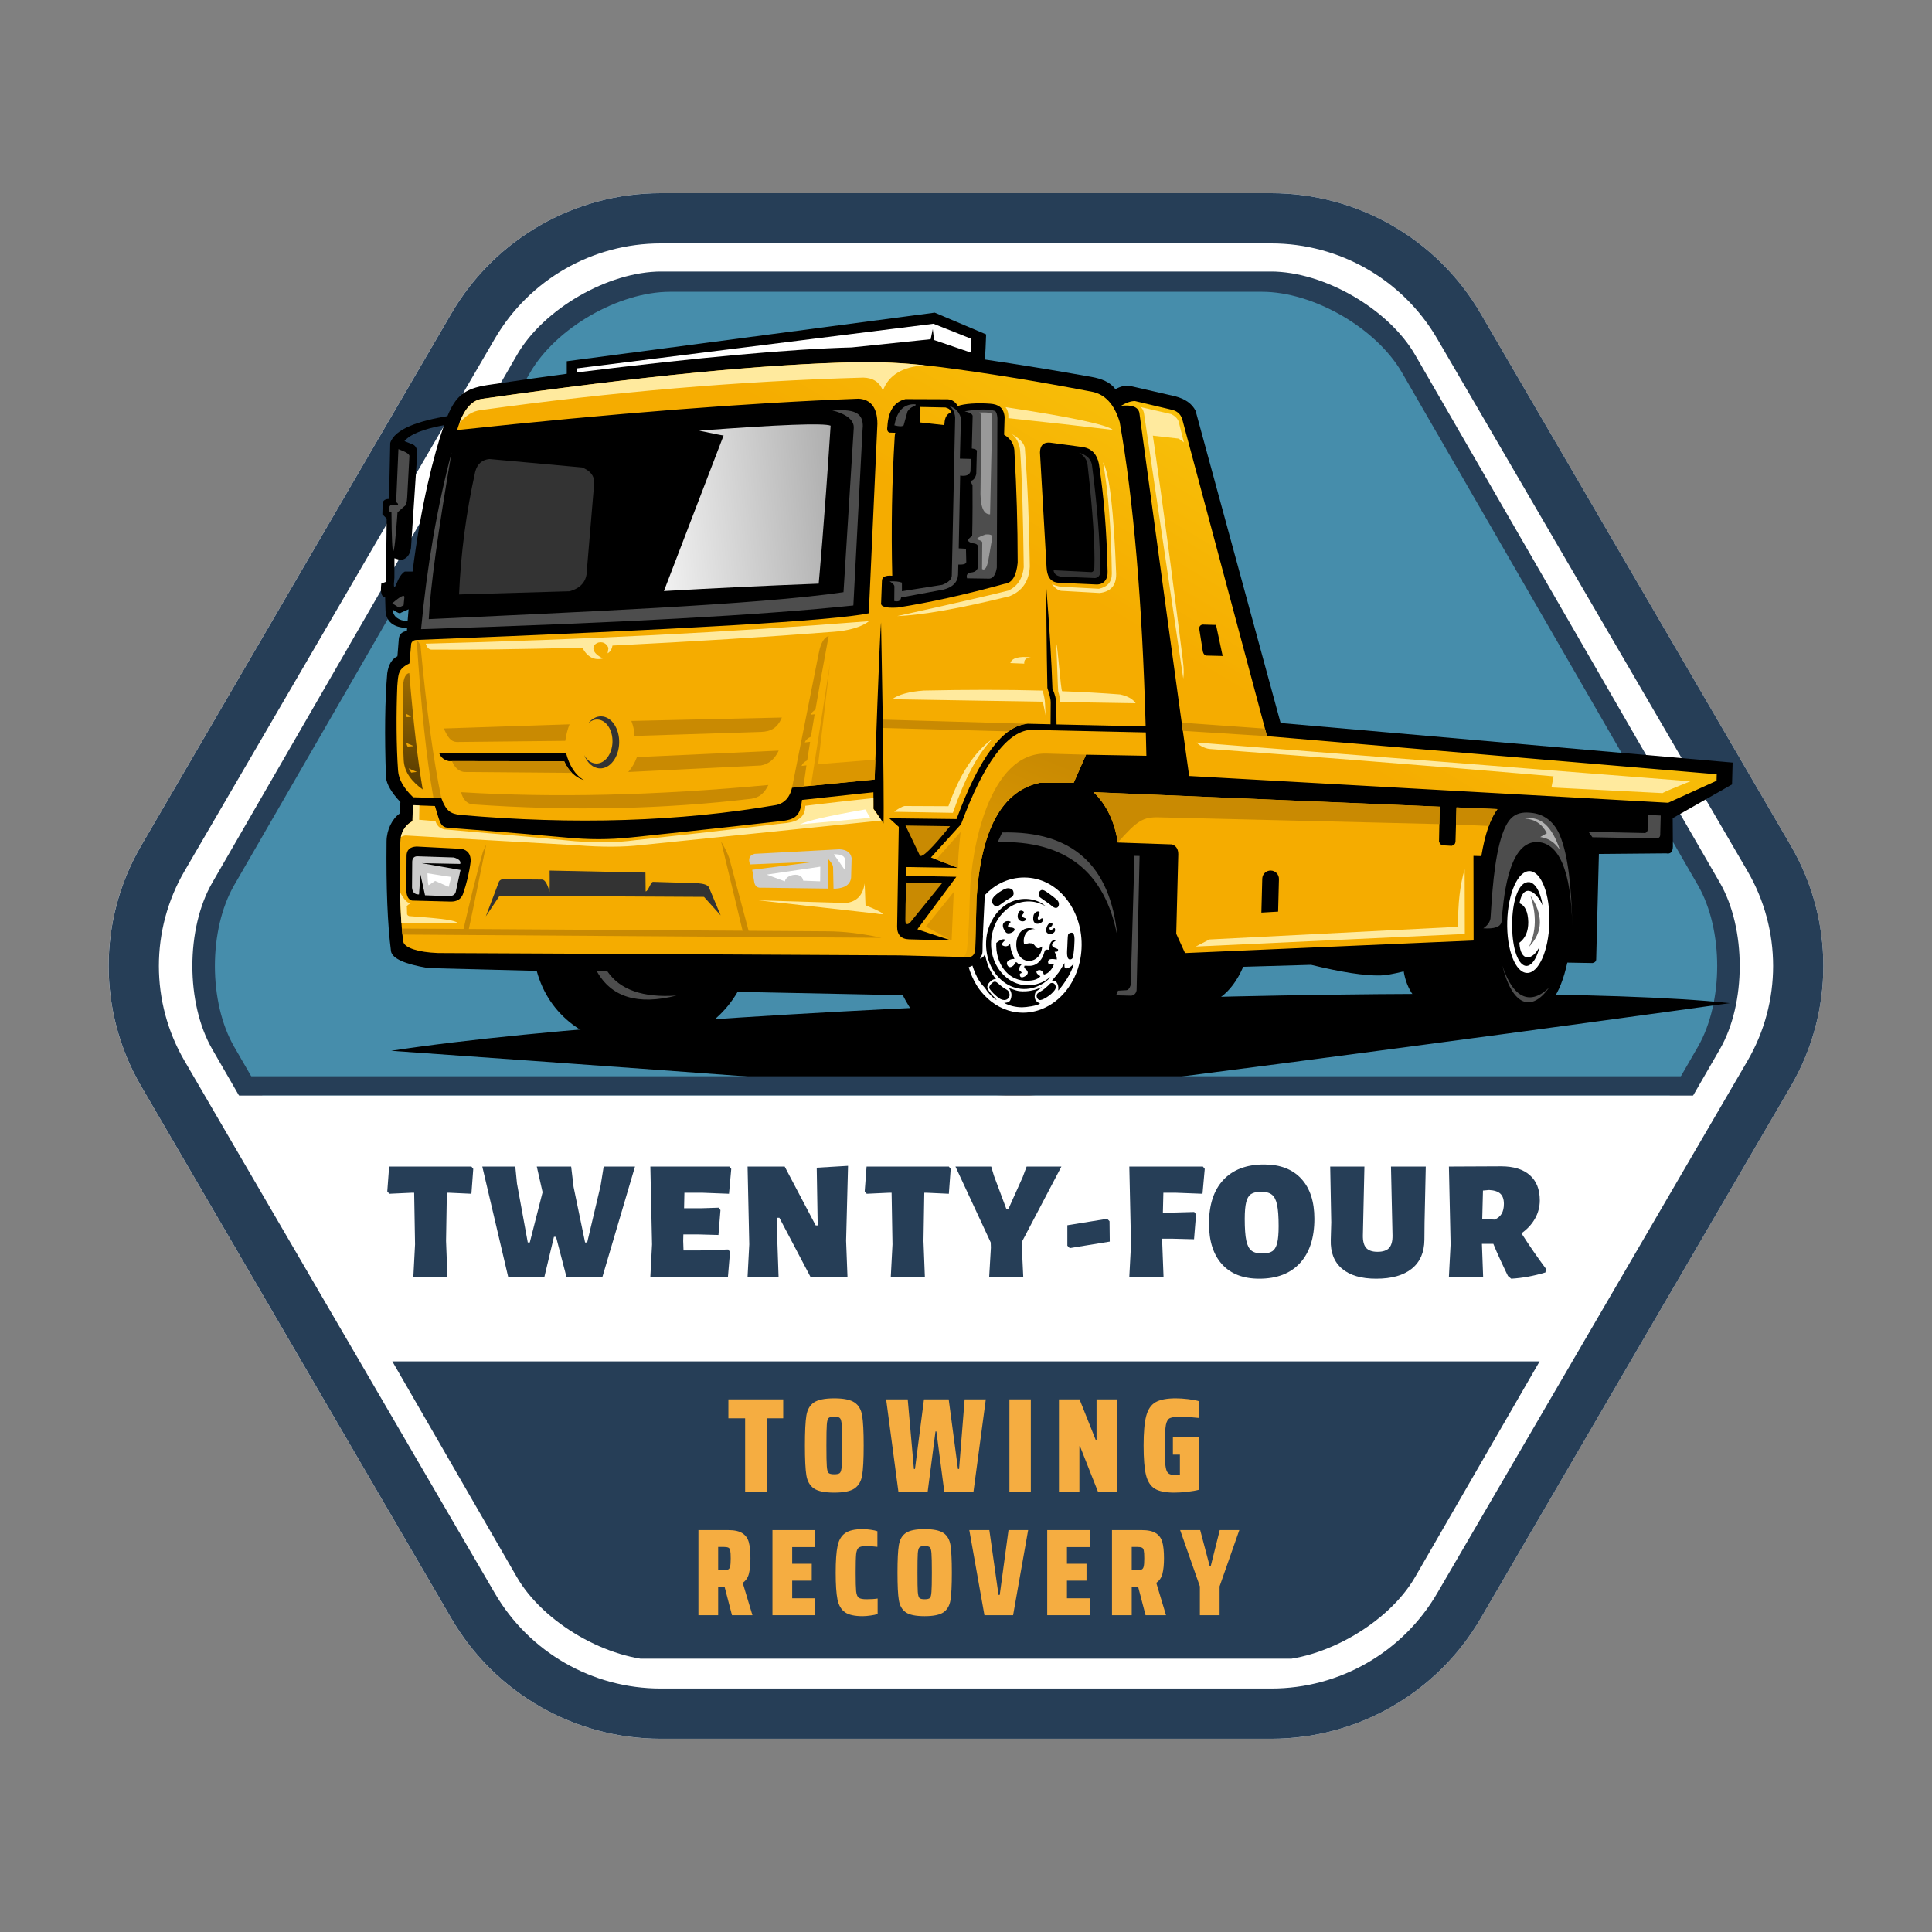
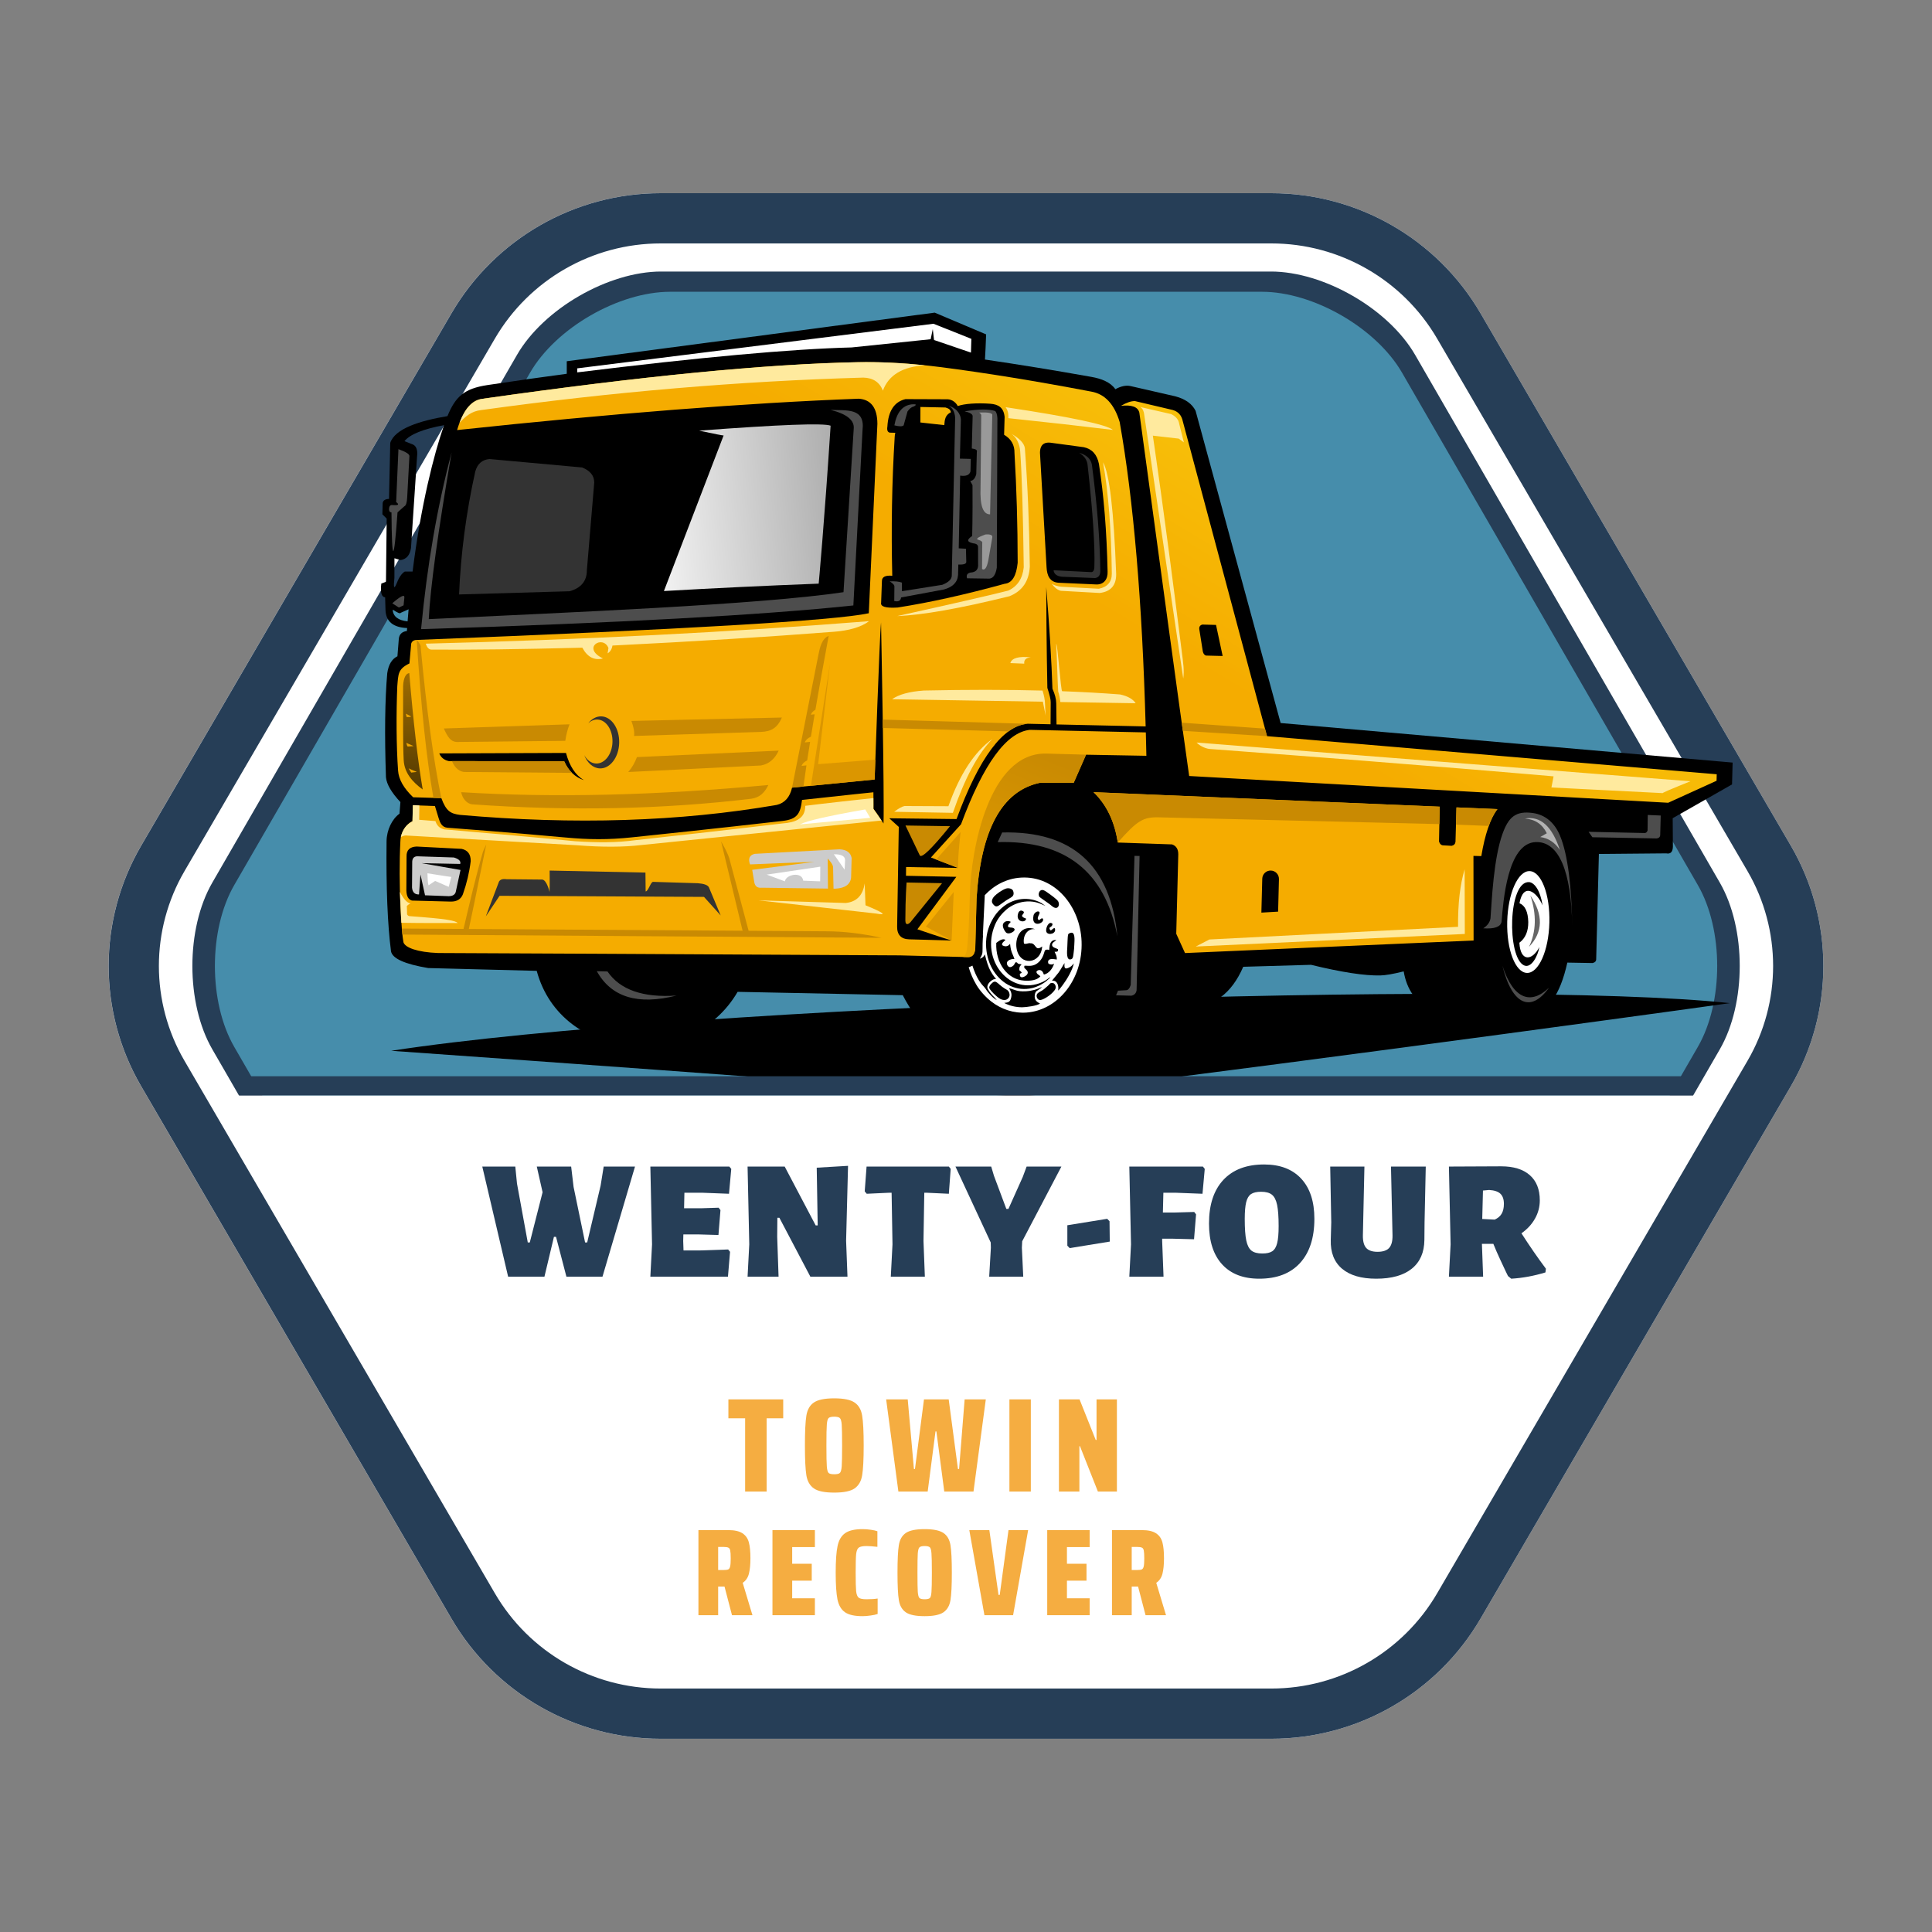
<svg xmlns="http://www.w3.org/2000/svg" width="500" zoomAndPan="magnify" viewBox="0 0 375 375" height="500" preserveAspectRatio="xMidYMid meet" version="1.0">
  <rect x="0" y="0" width="375" height="375" fill="#808080" stroke="none" />
  <defs>
    <g />
    <clipPath id="f0afbdb0f4">
      <path d="M 21 37 L 354 37 L 354 337.496 L 21 337.496 Z M 21 37 " clip-rule="nonzero" />
    </clipPath>
    <clipPath id="770f307cdb">
      <path d="M 347.609 210.82 L 287.371 314.168 C 278.953 328.613 263.492 337.496 246.773 337.496 L 128.215 337.496 C 111.496 337.496 96.039 328.613 87.617 314.168 L 27.379 210.82 C 18.977 196.406 18.977 178.586 27.379 164.168 L 87.617 60.82 C 96.039 46.379 111.496 37.496 128.215 37.496 L 246.773 37.496 C 263.492 37.496 278.953 46.379 287.371 60.82 L 347.609 164.168 C 356.012 178.586 356.012 196.406 347.609 210.82 Z M 347.609 210.82 " clip-rule="nonzero" />
    </clipPath>
    <clipPath id="bf0a4ec6f6">
      <path d="M 0 0.441 L 333 0.441 L 333 300.496 L 0 300.496 Z M 0 0.441 " clip-rule="nonzero" />
    </clipPath>
    <clipPath id="87129f6d95">
      <path d="M 326.609 173.82 L 266.371 277.168 C 257.953 291.613 242.492 300.496 225.773 300.496 L 107.215 300.496 C 90.496 300.496 75.039 291.613 66.617 277.168 L 6.379 173.82 C -2.023 159.406 -2.023 141.586 6.379 127.168 L 66.617 23.82 C 75.039 9.379 90.496 0.496 107.215 0.496 L 225.773 0.496 C 242.492 0.496 257.953 9.379 266.371 23.82 L 326.609 127.168 C 335.012 141.586 335.012 159.406 326.609 173.82 Z M 326.609 173.82 " clip-rule="nonzero" />
    </clipPath>
    <clipPath id="9f85ce6b4f">
      <rect x="0" width="333" y="0" height="301" />
    </clipPath>
    <clipPath id="e4652f59c2">
      <path d="M 21 37.5 L 354 37.5 L 354 337.496 L 21 337.496 Z M 21 37.5 " clip-rule="nonzero" />
    </clipPath>
    <clipPath id="740b6ac17c">
      <path d="M 347.609 210.82 L 287.375 314.164 C 278.953 328.609 263.496 337.492 246.777 337.492 L 128.223 337.492 C 111.504 337.492 96.047 328.609 87.625 314.164 L 27.391 210.82 C 18.988 196.406 18.988 178.586 27.391 164.168 L 87.625 60.824 C 96.047 46.383 111.504 37.5 128.223 37.5 L 246.777 37.5 C 263.496 37.5 278.953 46.383 287.375 60.824 L 347.609 164.168 C 356.012 178.586 356.012 196.406 347.609 210.82 Z M 347.609 210.82 " clip-rule="nonzero" />
    </clipPath>
    <clipPath id="1d023ecfc2">
      <path d="M 37 52.711 L 338 52.711 L 338 321.961 L 37 321.961 Z M 37 52.711 " clip-rule="nonzero" />
    </clipPath>
    <clipPath id="5d23a29811">
      <path d="M 41 56.641 L 334 56.641 L 334 318.391 L 41 318.391 Z M 41 56.641 " clip-rule="nonzero" />
    </clipPath>
    <clipPath id="d82e8253cf">
      <path d="M 75 192 L 336 192 L 336 212.926 L 75 212.926 Z M 75 192 " clip-rule="nonzero" />
    </clipPath>
    <clipPath id="d56581ce4e">
      <path d="M 73.801 60.676 L 336.301 60.676 L 336.301 206 L 73.801 206 Z M 73.801 60.676 " clip-rule="nonzero" />
    </clipPath>
    <clipPath id="2a4ce243ba">
      <path d="M 76 70 L 334 70 L 334 186 L 76 186 Z M 76 70 " clip-rule="nonzero" />
    </clipPath>
    <clipPath id="29642a3f6b">
      <path d="M 166.645 77.391 C 145.078 78.199 119.105 80.23 88.723 83.477 C 89.82 79.734 91.438 77.715 93.566 77.422 C 124.422 73.023 148.727 70.648 166.477 70.305 C 171.746 70.199 177.309 70.582 182.551 71.254 C 191.348 72.383 201.098 73.965 211.805 76.008 C 214.445 76.465 216.289 78.434 217.332 81.926 C 220.023 97.121 221.703 116.812 222.371 140.996 L 205.07 140.613 L 205.016 136.52 C 205 135.664 204.754 134.719 204.277 133.68 C 204.121 128.797 203.703 121.555 203.074 113.934 C 203.102 124.578 203.293 133.516 203.293 133.516 C 203.746 134.898 203.961 135.836 203.941 136.328 L 203.914 140.582 L 199.473 140.48 C 194.688 140.848 190.082 147.016 185.664 158.98 C 176.957 158.879 172.605 158.828 172.605 158.828 C 173.836 159.941 174.453 160.5 174.453 160.5 C 174.266 171.754 174.16 178.195 174.133 179.832 C 174.102 181.422 174.902 182.285 176.457 182.324 L 184.719 182.551 C 184.719 182.551 182.012 181.742 178.066 180.371 C 178.066 180.371 180.582 176.98 185.625 170.191 C 185.625 170.191 182.367 170.125 175.852 169.988 C 175.852 169.988 175.859 169.422 175.871 168.293 C 175.871 168.293 179.234 168.352 185.957 168.465 C 185.957 168.465 184.203 167.789 180.695 166.438 C 180.695 166.438 182.641 164.293 186.535 159.996 C 190.895 148.246 195.348 142.137 199.895 141.664 L 222.406 142.16 C 222.445 143.656 222.48 145.168 222.512 146.699 C 214.707 146.555 210.805 146.488 210.805 146.488 C 209.211 150.113 208.414 151.93 208.414 151.93 C 204.027 151.938 201.84 151.941 201.84 151.941 C 194.492 153.5 190.395 161.004 189.551 174.449 C 189.387 180.82 189.305 184.008 189.305 184.008 C 189.242 185.227 188.746 185.812 187.816 185.773 C 179.051 185.547 174.672 185.438 174.672 185.438 C 126.566 185.176 96.691 185.023 85.039 184.98 C 81.062 184.84 78.629 183.934 78.312 182.906 C 77.93 181.047 77.285 171.594 77.715 163.266 C 77.77 161.422 78.941 159.863 80.066 159.406 C 80.117 157.332 80.145 156.297 80.145 156.297 C 82.996 156.398 84.422 156.453 84.422 156.453 C 84.453 156.562 84.488 156.668 84.52 156.773 C 84.805 157.703 85.008 158.383 85.137 158.797 C 85.402 159.676 85.773 160.562 86.836 160.66 C 99.219 161.598 106.82 162.281 109.75 162.555 C 114.352 162.984 118.055 163.008 122.633 162.531 C 139.164 160.805 149.246 159.645 151.906 159.34 C 154.66 159.02 155.355 158.02 155.672 155.266 C 164.484 154.293 169.527 153.781 169.527 153.781 C 169.562 155.828 169.535 156.988 169.535 156.988 C 170.312 157.988 171.488 159.836 171.488 159.836 C 171.676 154.848 171.035 122.164 171.008 120.805 C 170.738 123.207 169.77 151.305 169.77 151.305 C 159.082 152.355 153.738 152.883 153.738 152.883 C 153.309 154.738 152.32 155.855 150.77 156.234 C 131.965 159.48 111.473 160.129 89.273 158.168 C 87.48 157.93 86.605 157.477 85.664 154.914 C 82.016 154.809 80.195 154.75 80.195 154.75 C 78.352 152.988 77.379 151.266 77.266 149.578 C 76.918 144.789 76.902 138.301 77.113 133.191 C 77.316 130.828 77.219 129.867 79.469 128.773 C 79.699 126.207 79.812 124.926 79.812 124.926 C 79.957 124.461 80.316 124.223 80.887 124.211 C 132.812 122.176 162.062 120.449 168.633 119.031 C 169.746 94.52 170.301 82.262 170.301 82.262 C 170.285 79.164 169.066 77.539 166.641 77.387 Z M 230.816 150.617 C 228.656 135.41 225.418 111.414 221.145 80.082 C 220.863 78.973 219.676 78.539 217.578 78.773 C 218.664 78.137 219.57 77.828 220.305 77.852 C 225.172 79 227.602 79.574 227.602 79.574 C 228.676 79.875 229.336 80.598 229.574 81.746 C 240.477 122.512 245.926 142.887 245.926 142.887 C 304.121 147.816 333.215 150.285 333.215 150.285 C 333.188 151.418 333.176 151.84 333.184 151.547 L 323.793 155.816 L 230.812 150.621 Z M 234.078 127.246 C 236.238 127.301 237.316 127.328 237.316 127.328 C 237.316 127.328 236.891 125.32 236.031 121.297 C 236.031 121.297 235.148 121.273 233.375 121.227 C 232.875 121.363 232.688 121.719 232.809 122.297 C 233.25 125.078 233.469 126.461 233.469 126.461 C 233.57 126.887 233.773 127.148 234.078 127.246 Z M 287.523 166.168 C 288.223 161.949 289.266 158.906 290.641 157.047 L 282.699 156.715 L 282.508 163.402 C 282.457 163.816 282.207 164.07 281.766 164.172 C 281.766 164.172 281.242 164.145 280.191 164.086 C 279.781 164.098 279.484 163.852 279.312 163.344 L 279.445 156.578 L 212.258 153.762 C 214.777 156.184 216.344 159.445 216.961 163.535 C 223.98 163.777 227.496 163.898 227.496 163.898 C 228.309 164.184 228.707 164.828 228.703 165.824 C 228.438 176.102 228.309 181.242 228.309 181.242 C 229.445 183.734 230.012 184.988 230.012 184.988 C 267.355 183.363 286.023 182.551 286.023 182.551 C 286.004 171.602 285.996 166.129 285.996 166.129 C 287.012 166.156 287.523 166.168 287.523 166.168 Z M 246.664 168.973 C 247.559 168.996 248.266 169.742 248.242 170.637 L 248.082 176.949 L 244.832 177.137 L 245.004 170.555 C 245.027 169.66 245.773 168.949 246.664 168.973 Z M 202.281 131.309 C 202.195 131.652 202.031 131.84 201.77 131.859 C 201.77 131.859 201.188 131.824 200.016 131.758 C 199.871 132.5 199.535 133.004 197.477 132.785 C 195.953 132.613 195.832 132.379 195.66 131.566 C 194.898 131.355 194.473 131.336 194.523 130.363 C 194.508 129.645 194.832 129.305 195.496 129.348 C 199.609 129.574 201.668 129.691 201.668 129.691 C 202.02 129.711 202.23 129.977 202.301 130.496 C 202.285 131.039 202.281 131.309 202.281 131.309 Z M 140.012 179.48 C 127.102 179.469 111.816 179.406 94.16 179.293 C 93.246 179.129 92.82 178.625 92.895 177.77 C 94.391 173.328 95.141 171.105 95.141 171.105 C 95.688 169.898 96.637 169.277 97.98 169.238 C 102.934 169.246 105.41 169.25 105.41 169.25 C 105.461 167.391 105.484 166.457 105.484 166.457 C 120.074 166.621 127.371 166.707 127.371 166.707 C 127.355 168.508 127.348 169.41 127.348 169.41 C 133.078 169.559 135.945 169.633 135.945 169.633 C 137.391 169.656 138.34 170.07 138.797 170.879 C 140.254 174.828 140.984 176.801 140.984 176.801 C 141.516 178.129 141.195 179.023 140.012 179.48 Z M 89.852 173.562 C 90.59 171.469 91.098 169.332 91.363 167.152 C 91.383 165.809 90.789 165.012 89.582 164.762 C 89.582 164.762 86.668 164.609 80.852 164.312 C 79.539 164.371 78.887 165.004 78.914 166.203 C 78.887 170.621 78.875 172.832 78.875 172.832 C 78.91 173.949 79.266 174.605 79.953 174.801 C 84.965 174.93 87.469 174.996 87.469 174.996 C 88.668 175.02 89.461 174.547 89.852 173.57 Z M 167.156 166.285 C 167.137 169.41 167.125 170.977 167.125 170.977 C 167.082 172.98 165.719 174.047 163.031 174.164 C 158.289 174.18 153.211 174.094 147.809 173.906 C 146.699 173.816 145.859 173.223 145.289 172.129 C 145.289 172.129 144.809 170.316 143.852 166.699 C 143.633 165.473 144.281 164.582 145.578 164.352 C 151.441 163.891 157.609 163.492 164.078 163.16 C 166.098 163.195 167.125 164.238 167.152 166.285 Z M 116.699 137.445 C 119.559 137.52 121.797 140.613 121.703 144.355 C 121.609 148.094 119.207 151.07 116.348 151 C 113.488 150.922 111.25 147.828 111.344 144.09 C 111.441 140.348 113.84 137.371 116.699 137.445 Z M 155.184 137.348 C 154.836 138.438 154.422 139.215 153.336 139.238 C 150.938 139.289 140.914 139.52 122.547 139.934 C 121.152 137.344 119.316 135.945 117.047 135.742 C 114.336 135.691 112.219 137.527 110.551 140.594 C 110.551 140.594 102.07 140.906 85.688 141.418 C 85.086 141.406 84.73 140.77 84.609 139.496 C 102.105 138.926 110.738 138.645 110.738 138.645 C 113.719 133.742 119.27 133.551 122.621 138.105 C 144.328 137.598 155.188 137.344 155.188 137.344 Z M 152.734 150.188 C 152.262 151.574 151.5 152.141 150.117 152.277 C 128.961 154.379 108.758 154.875 89.512 153.766 C 88.289 153.637 87.207 153.094 86.746 151.938 C 109.34 153.195 130.801 152.582 152.734 150.188 Z M 109.508 147.762 C 110.344 149.641 111.617 150.859 113.332 151.422 C 111.699 150.461 110.539 148.703 109.859 146.145 C 109.859 146.145 101.66 146.172 85.266 146.234 C 85.594 147.039 86.215 147.535 87.117 147.727 C 102.039 147.75 109.504 147.762 109.504 147.762 Z M 153.977 143.902 C 153.691 144.906 153.043 145.492 152.043 145.656 C 152.043 145.656 142.57 146.09 123.629 146.953 C 122.902 148.898 121.75 150.359 120.184 151.328 C 121.602 149.914 122.582 147.879 123.133 145.223 C 143.699 144.344 153.98 143.902 153.98 143.902 Z M 173.656 84.879 C 173.121 93.531 172.965 102.484 173.188 111.754 C 171.844 111.641 171.172 111.98 171.18 112.789 C 171.18 112.789 171.129 114.188 171.027 116.977 C 170.863 117.754 171.938 118.066 174.246 117.918 C 180.445 116.949 187.359 115.414 194.996 113.312 C 196.426 113.18 197.273 111.824 197.531 109.227 C 197.523 101.883 197.32 94.777 196.91 87.918 C 196.938 86.375 196.27 85.199 194.895 84.391 L 194.996 80.922 C 194.809 79.098 193.789 78.477 192.176 78.363 C 189.676 78.18 187.137 78.352 185.902 78.816 C 185.555 78.148 184.867 77.555 183.953 77.5 C 183.953 77.5 181.223 77.488 175.758 77.469 C 173.586 77.98 172.414 79.758 172.242 82.793 C 172.125 83.484 172.277 83.883 172.707 83.977 L 173.777 84.004 C 173.711 84.27 173.672 84.562 173.652 84.879 Z M 214.984 110.941 C 214.812 103.062 214.258 96.242 213.301 90.035 C 212.934 88.211 211.953 87.137 210.367 86.801 C 210.367 86.801 208.301 86.523 204.172 85.965 C 202.43 85.668 201.672 86.531 201.898 88.566 C 202.629 101.254 203.043 108.438 203.137 110.117 C 203.223 111.68 203.727 112.977 205.434 113.109 C 209.223 113.273 211.715 113.395 212.766 113.441 C 214.227 113.504 215.055 112.445 214.984 110.938 Z M 183.285 82.516 L 178.648 82.004 L 178.652 78.992 C 181.891 79.059 183.516 79.094 183.516 79.094 C 184.148 79.301 184.453 79.438 184.562 80.02 C 183.488 80.555 183.363 81.395 183.285 82.52 Z M 183.285 82.516 " clip-rule="evenodd" />
    </clipPath>
    <linearGradient x1="35805.027" gradientTransform="matrix(0.004, 0, 0, 0.004, 54.015, -14.515)" y1="68533.283" x2="65880.638" gradientUnits="userSpaceOnUse" y2="18606.366" id="73fc1bfef4">
      <stop stop-opacity="1" stop-color="rgb(96.078%, 67.45%, 0%)" offset="0" />
      <stop stop-opacity="1" stop-color="rgb(96.078%, 67.45%, 0%)" offset="0.428" />
      <stop stop-opacity="1" stop-color="rgb(96.078%, 67.45%, 0%)" offset="0.5" />
      <stop stop-opacity="1" stop-color="rgb(96.078%, 67.45%, 0%)" offset="0.531" />
      <stop stop-opacity="1" stop-color="rgb(96.078%, 67.45%, 0%)" offset="0.547" />
      <stop stop-opacity="1" stop-color="rgb(96.083%, 67.487%, 0.017%)" offset="0.555" />
      <stop stop-opacity="1" stop-color="rgb(96.114%, 67.697%, 0.116%)" offset="0.562" />
      <stop stop-opacity="1" stop-color="rgb(96.164%, 68.047%, 0.279%)" offset="0.57" />
      <stop stop-opacity="1" stop-color="rgb(96.214%, 68.396%, 0.444%)" offset="0.572" />
      <stop stop-opacity="1" stop-color="rgb(96.239%, 68.571%, 0.526%)" offset="0.578" />
      <stop stop-opacity="1" stop-color="rgb(96.263%, 68.745%, 0.607%)" offset="0.586" />
      <stop stop-opacity="1" stop-color="rgb(96.313%, 69.095%, 0.771%)" offset="0.594" />
      <stop stop-opacity="1" stop-color="rgb(96.364%, 69.444%, 0.935%)" offset="0.602" />
      <stop stop-opacity="1" stop-color="rgb(96.413%, 69.792%, 1.099%)" offset="0.609" />
      <stop stop-opacity="1" stop-color="rgb(96.463%, 70.142%, 1.263%)" offset="0.617" />
      <stop stop-opacity="1" stop-color="rgb(96.512%, 70.491%, 1.427%)" offset="0.625" />
      <stop stop-opacity="1" stop-color="rgb(96.562%, 70.84%, 1.59%)" offset="0.633" />
      <stop stop-opacity="1" stop-color="rgb(96.613%, 71.19%, 1.755%)" offset="0.641" />
      <stop stop-opacity="1" stop-color="rgb(96.661%, 71.539%, 1.918%)" offset="0.648" />
      <stop stop-opacity="1" stop-color="rgb(96.712%, 71.889%, 2.083%)" offset="0.656" />
      <stop stop-opacity="1" stop-color="rgb(96.762%, 72.238%, 2.246%)" offset="0.664" />
      <stop stop-opacity="1" stop-color="rgb(96.811%, 72.588%, 2.411%)" offset="0.672" />
      <stop stop-opacity="1" stop-color="rgb(96.861%, 72.935%, 2.574%)" offset="0.68" />
      <stop stop-opacity="1" stop-color="rgb(96.912%, 73.285%, 2.737%)" offset="0.688" />
      <stop stop-opacity="1" stop-color="rgb(96.96%, 73.634%, 2.902%)" offset="0.695" />
      <stop stop-opacity="1" stop-color="rgb(97.011%, 73.984%, 3.065%)" offset="0.703" />
      <stop stop-opacity="1" stop-color="rgb(97.06%, 74.333%, 3.23%)" offset="0.711" />
      <stop stop-opacity="1" stop-color="rgb(97.11%, 74.683%, 3.394%)" offset="0.719" />
      <stop stop-opacity="1" stop-color="rgb(97.16%, 75.032%, 3.558%)" offset="0.727" />
      <stop stop-opacity="1" stop-color="rgb(97.209%, 75.381%, 3.722%)" offset="0.734" />
      <stop stop-opacity="1" stop-color="rgb(97.26%, 75.731%, 3.885%)" offset="0.742" />
      <stop stop-opacity="1" stop-color="rgb(97.31%, 76.08%, 4.05%)" offset="0.75" />
      <stop stop-opacity="1" stop-color="rgb(97.359%, 76.428%, 4.213%)" offset="0.758" />
      <stop stop-opacity="1" stop-color="rgb(97.409%, 76.778%, 4.378%)" offset="0.766" />
      <stop stop-opacity="1" stop-color="rgb(97.458%, 77.127%, 4.541%)" offset="0.773" />
      <stop stop-opacity="1" stop-color="rgb(97.508%, 77.477%, 4.704%)" offset="0.781" />
      <stop stop-opacity="1" stop-color="rgb(97.559%, 77.826%, 4.869%)" offset="0.789" />
      <stop stop-opacity="1" stop-color="rgb(97.607%, 78.175%, 5.032%)" offset="0.797" />
      <stop stop-opacity="1" stop-color="rgb(97.658%, 78.525%, 5.197%)" offset="0.805" />
      <stop stop-opacity="1" stop-color="rgb(97.708%, 78.874%, 5.36%)" offset="0.812" />
      <stop stop-opacity="1" stop-color="rgb(97.757%, 79.224%, 5.525%)" offset="0.82" />
      <stop stop-opacity="1" stop-color="rgb(97.807%, 79.573%, 5.688%)" offset="0.828" />
      <stop stop-opacity="1" stop-color="rgb(97.858%, 79.921%, 5.852%)" offset="0.836" />
      <stop stop-opacity="1" stop-color="rgb(97.906%, 80.27%, 6.017%)" offset="0.844" />
      <stop stop-opacity="1" stop-color="rgb(97.957%, 80.62%, 6.18%)" offset="0.852" />
      <stop stop-opacity="1" stop-color="rgb(98.006%, 80.969%, 6.345%)" offset="0.859" />
      <stop stop-opacity="1" stop-color="rgb(98.056%, 81.319%, 6.508%)" offset="0.867" />
      <stop stop-opacity="1" stop-color="rgb(98.106%, 81.668%, 6.673%)" offset="0.875" />
      <stop stop-opacity="1" stop-color="rgb(98.155%, 82.018%, 6.836%)" offset="0.883" />
      <stop stop-opacity="1" stop-color="rgb(98.206%, 82.367%, 6.999%)" offset="0.891" />
      <stop stop-opacity="1" stop-color="rgb(98.256%, 82.716%, 7.164%)" offset="0.898" />
      <stop stop-opacity="1" stop-color="rgb(98.305%, 83.064%, 7.327%)" offset="0.906" />
      <stop stop-opacity="1" stop-color="rgb(98.355%, 83.414%, 7.492%)" offset="0.914" />
      <stop stop-opacity="1" stop-color="rgb(98.404%, 83.763%, 7.655%)" offset="0.922" />
      <stop stop-opacity="1" stop-color="rgb(98.454%, 84.113%, 7.82%)" offset="0.93" />
      <stop stop-opacity="1" stop-color="rgb(98.505%, 84.462%, 7.983%)" offset="0.938" />
      <stop stop-opacity="1" stop-color="rgb(98.553%, 84.811%, 8.147%)" offset="0.945" />
      <stop stop-opacity="1" stop-color="rgb(98.604%, 85.161%, 8.311%)" offset="0.953" />
      <stop stop-opacity="1" stop-color="rgb(98.654%, 85.51%, 8.475%)" offset="0.961" />
      <stop stop-opacity="1" stop-color="rgb(98.703%, 85.86%, 8.64%)" offset="0.969" />
      <stop stop-opacity="1" stop-color="rgb(98.753%, 86.209%, 8.803%)" offset="0.977" />
      <stop stop-opacity="1" stop-color="rgb(98.799%, 86.526%, 8.952%)" offset="0.984" />
      <stop stop-opacity="1" stop-color="rgb(98.819%, 86.67%, 9.019%)" offset="1" />
    </linearGradient>
    <clipPath id="3a01de6ff4">
      <path d="M 186 146 L 212 146 L 212 186 L 186 186 Z M 186 146 " clip-rule="nonzero" />
    </clipPath>
    <clipPath id="a21906906c">
      <path d="M 211.277 146.5 L 210.793 146.492 C 209.199 150.117 208.402 151.934 208.402 151.934 C 204.016 151.941 201.828 151.945 201.828 151.945 C 194.48 153.504 190.383 161.008 189.539 174.453 C 189.375 180.824 189.293 184.012 189.293 184.012 C 189.23 185.23 188.734 185.816 187.805 185.777 L 186.961 185.754 C 187.676 185.262 187.691 184.43 187.875 182.176 C 188.094 179.559 188.191 175.953 188.258 173.441 C 188.48 165.051 191.895 145.953 203.156 146.27 L 211.281 146.496 Z M 211.277 146.5 " clip-rule="evenodd" />
    </clipPath>
    <linearGradient x1="39995.375" gradientTransform="matrix(0.004, 0, 0, 0.004, 54.015, -14.515)" y1="40540.326" x2="35700.891" gradientUnits="userSpaceOnUse" y2="51310.419" id="6df8a5549d">
      <stop stop-opacity="1" stop-color="rgb(78.819%, 54.12%, 0.78%)" offset="0" />
      <stop stop-opacity="1" stop-color="rgb(78.819%, 54.12%, 0.78%)" offset="0.062" />
      <stop stop-opacity="1" stop-color="rgb(78.918%, 54.196%, 0.775%)" offset="0.078" />
      <stop stop-opacity="1" stop-color="rgb(79.132%, 54.361%, 0.764%)" offset="0.094" />
      <stop stop-opacity="1" stop-color="rgb(79.361%, 54.538%, 0.754%)" offset="0.109" />
      <stop stop-opacity="1" stop-color="rgb(79.59%, 54.713%, 0.743%)" offset="0.125" />
      <stop stop-opacity="1" stop-color="rgb(79.819%, 54.89%, 0.734%)" offset="0.141" />
      <stop stop-opacity="1" stop-color="rgb(80.046%, 55.067%, 0.723%)" offset="0.156" />
      <stop stop-opacity="1" stop-color="rgb(80.275%, 55.243%, 0.713%)" offset="0.172" />
      <stop stop-opacity="1" stop-color="rgb(80.504%, 55.42%, 0.702%)" offset="0.188" />
      <stop stop-opacity="1" stop-color="rgb(80.731%, 55.595%, 0.693%)" offset="0.196" />
      <stop stop-opacity="1" stop-color="rgb(80.846%, 55.684%, 0.688%)" offset="0.203" />
      <stop stop-opacity="1" stop-color="rgb(80.96%, 55.772%, 0.682%)" offset="0.219" />
      <stop stop-opacity="1" stop-color="rgb(81.189%, 55.949%, 0.671%)" offset="0.234" />
      <stop stop-opacity="1" stop-color="rgb(81.416%, 56.125%, 0.661%)" offset="0.25" />
      <stop stop-opacity="1" stop-color="rgb(81.645%, 56.302%, 0.652%)" offset="0.266" />
      <stop stop-opacity="1" stop-color="rgb(81.874%, 56.479%, 0.641%)" offset="0.281" />
      <stop stop-opacity="1" stop-color="rgb(82.103%, 56.654%, 0.63%)" offset="0.297" />
      <stop stop-opacity="1" stop-color="rgb(82.33%, 56.831%, 0.62%)" offset="0.312" />
      <stop stop-opacity="1" stop-color="rgb(82.559%, 57.007%, 0.61%)" offset="0.328" />
      <stop stop-opacity="1" stop-color="rgb(82.788%, 57.184%, 0.6%)" offset="0.344" />
      <stop stop-opacity="1" stop-color="rgb(83.015%, 57.361%, 0.589%)" offset="0.359" />
      <stop stop-opacity="1" stop-color="rgb(83.244%, 57.536%, 0.578%)" offset="0.375" />
      <stop stop-opacity="1" stop-color="rgb(83.473%, 57.713%, 0.568%)" offset="0.391" />
      <stop stop-opacity="1" stop-color="rgb(83.701%, 57.889%, 0.558%)" offset="0.406" />
      <stop stop-opacity="1" stop-color="rgb(83.929%, 58.066%, 0.548%)" offset="0.422" />
      <stop stop-opacity="1" stop-color="rgb(84.158%, 58.243%, 0.537%)" offset="0.438" />
      <stop stop-opacity="1" stop-color="rgb(84.386%, 58.418%, 0.526%)" offset="0.453" />
      <stop stop-opacity="1" stop-color="rgb(84.615%, 58.595%, 0.517%)" offset="0.469" />
      <stop stop-opacity="1" stop-color="rgb(84.843%, 58.771%, 0.507%)" offset="0.484" />
      <stop stop-opacity="1" stop-color="rgb(85.072%, 58.948%, 0.496%)" offset="0.5" />
      <stop stop-opacity="1" stop-color="rgb(85.3%, 59.125%, 0.485%)" offset="0.516" />
      <stop stop-opacity="1" stop-color="rgb(85.529%, 59.3%, 0.476%)" offset="0.531" />
      <stop stop-opacity="1" stop-color="rgb(85.757%, 59.477%, 0.465%)" offset="0.547" />
      <stop stop-opacity="1" stop-color="rgb(85.985%, 59.654%, 0.455%)" offset="0.562" />
      <stop stop-opacity="1" stop-color="rgb(86.214%, 59.83%, 0.444%)" offset="0.578" />
      <stop stop-opacity="1" stop-color="rgb(86.443%, 60.007%, 0.435%)" offset="0.594" />
      <stop stop-opacity="1" stop-color="rgb(86.67%, 60.182%, 0.424%)" offset="0.609" />
      <stop stop-opacity="1" stop-color="rgb(86.899%, 60.359%, 0.414%)" offset="0.625" />
      <stop stop-opacity="1" stop-color="rgb(87.128%, 60.536%, 0.403%)" offset="0.641" />
      <stop stop-opacity="1" stop-color="rgb(87.357%, 60.712%, 0.392%)" offset="0.656" />
      <stop stop-opacity="1" stop-color="rgb(87.584%, 60.889%, 0.383%)" offset="0.672" />
      <stop stop-opacity="1" stop-color="rgb(87.813%, 61.064%, 0.372%)" offset="0.688" />
      <stop stop-opacity="1" stop-color="rgb(88.042%, 61.241%, 0.362%)" offset="0.703" />
      <stop stop-opacity="1" stop-color="rgb(88.269%, 61.418%, 0.351%)" offset="0.719" />
      <stop stop-opacity="1" stop-color="rgb(88.498%, 61.594%, 0.342%)" offset="0.734" />
      <stop stop-opacity="1" stop-color="rgb(88.727%, 61.771%, 0.331%)" offset="0.75" />
      <stop stop-opacity="1" stop-color="rgb(88.954%, 61.946%, 0.32%)" offset="0.766" />
      <stop stop-opacity="1" stop-color="rgb(89.183%, 62.123%, 0.31%)" offset="0.781" />
      <stop stop-opacity="1" stop-color="rgb(89.412%, 62.3%, 0.301%)" offset="0.797" />
      <stop stop-opacity="1" stop-color="rgb(89.639%, 62.476%, 0.29%)" offset="0.804" />
      <stop stop-opacity="1" stop-color="rgb(89.754%, 62.564%, 0.285%)" offset="0.812" />
      <stop stop-opacity="1" stop-color="rgb(89.868%, 62.653%, 0.279%)" offset="0.828" />
      <stop stop-opacity="1" stop-color="rgb(90.097%, 62.83%, 0.269%)" offset="0.844" />
      <stop stop-opacity="1" stop-color="rgb(90.326%, 63.005%, 0.259%)" offset="0.859" />
      <stop stop-opacity="1" stop-color="rgb(90.553%, 63.182%, 0.249%)" offset="0.875" />
      <stop stop-opacity="1" stop-color="rgb(90.782%, 63.358%, 0.238%)" offset="0.891" />
      <stop stop-opacity="1" stop-color="rgb(91.011%, 63.535%, 0.227%)" offset="0.906" />
      <stop stop-opacity="1" stop-color="rgb(91.238%, 63.712%, 0.217%)" offset="0.922" />
      <stop stop-opacity="1" stop-color="rgb(91.467%, 63.887%, 0.208%)" offset="0.938" />
      <stop stop-opacity="1" stop-color="rgb(91.696%, 64.064%, 0.197%)" offset="0.953" />
      <stop stop-opacity="1" stop-color="rgb(91.924%, 64.24%, 0.186%)" offset="0.969" />
      <stop stop-opacity="1" stop-color="rgb(92.152%, 64.417%, 0.175%)" offset="0.984" />
      <stop stop-opacity="1" stop-color="rgb(92.381%, 64.594%, 0.166%)" offset="1" />
    </linearGradient>
    <clipPath id="93c852547f">
      <path d="M 78 130 L 83 130 L 83 154 L 78 154 Z M 78 130 " clip-rule="nonzero" />
    </clipPath>
    <clipPath id="709651a802">
      <path d="M 82.047 153.238 C 81.102 147.734 80.234 140.203 79.441 130.648 C 78.508 130.773 78.246 132.254 78.242 133.395 C 78.258 140.113 78.191 144.352 78.359 147.555 C 78.492 150.016 80.062 151.793 82.047 153.238 Z M 82.047 153.238 " clip-rule="evenodd" />
    </clipPath>
    <linearGradient x1="9672.433" gradientTransform="matrix(0.004, 0, 0, 0.004, 54.015, -14.515)" y1="36635.504" x2="9487.056" gradientUnits="userSpaceOnUse" y2="42349.027" id="89e995c119">
      <stop stop-opacity="1" stop-color="rgb(60.67%, 41.658%, 0.6%)" offset="0" />
      <stop stop-opacity="1" stop-color="rgb(60.553%, 41.577%, 0.598%)" offset="0.006" />
      <stop stop-opacity="1" stop-color="rgb(60.435%, 41.496%, 0.597%)" offset="0.008" />
      <stop stop-opacity="1" stop-color="rgb(60.318%, 41.415%, 0.595%)" offset="0.016" />
      <stop stop-opacity="1" stop-color="rgb(60.083%, 41.255%, 0.594%)" offset="0.023" />
      <stop stop-opacity="1" stop-color="rgb(59.848%, 41.093%, 0.591%)" offset="0.031" />
      <stop stop-opacity="1" stop-color="rgb(59.615%, 40.932%, 0.589%)" offset="0.039" />
      <stop stop-opacity="1" stop-color="rgb(59.38%, 40.771%, 0.586%)" offset="0.047" />
      <stop stop-opacity="1" stop-color="rgb(59.145%, 40.61%, 0.584%)" offset="0.055" />
      <stop stop-opacity="1" stop-color="rgb(58.91%, 40.448%, 0.581%)" offset="0.062" />
      <stop stop-opacity="1" stop-color="rgb(58.675%, 40.286%, 0.58%)" offset="0.07" />
      <stop stop-opacity="1" stop-color="rgb(58.44%, 40.126%, 0.577%)" offset="0.078" />
      <stop stop-opacity="1" stop-color="rgb(58.205%, 39.964%, 0.575%)" offset="0.086" />
      <stop stop-opacity="1" stop-color="rgb(57.97%, 39.803%, 0.572%)" offset="0.094" />
      <stop stop-opacity="1" stop-color="rgb(57.735%, 39.642%, 0.571%)" offset="0.102" />
      <stop stop-opacity="1" stop-color="rgb(57.5%, 39.481%, 0.568%)" offset="0.109" />
      <stop stop-opacity="1" stop-color="rgb(57.265%, 39.319%, 0.566%)" offset="0.117" />
      <stop stop-opacity="1" stop-color="rgb(57.03%, 39.159%, 0.563%)" offset="0.125" />
      <stop stop-opacity="1" stop-color="rgb(56.795%, 38.997%, 0.562%)" offset="0.133" />
      <stop stop-opacity="1" stop-color="rgb(56.56%, 38.835%, 0.558%)" offset="0.141" />
      <stop stop-opacity="1" stop-color="rgb(56.325%, 38.673%, 0.557%)" offset="0.148" />
      <stop stop-opacity="1" stop-color="rgb(56.09%, 38.513%, 0.554%)" offset="0.156" />
      <stop stop-opacity="1" stop-color="rgb(55.856%, 38.351%, 0.552%)" offset="0.164" />
      <stop stop-opacity="1" stop-color="rgb(55.621%, 38.19%, 0.549%)" offset="0.172" />
      <stop stop-opacity="1" stop-color="rgb(55.386%, 38.029%, 0.546%)" offset="0.18" />
      <stop stop-opacity="1" stop-color="rgb(55.151%, 37.868%, 0.545%)" offset="0.188" />
      <stop stop-opacity="1" stop-color="rgb(54.916%, 37.706%, 0.542%)" offset="0.195" />
      <stop stop-opacity="1" stop-color="rgb(54.681%, 37.546%, 0.54%)" offset="0.203" />
      <stop stop-opacity="1" stop-color="rgb(54.446%, 37.384%, 0.537%)" offset="0.211" />
      <stop stop-opacity="1" stop-color="rgb(54.211%, 37.222%, 0.536%)" offset="0.219" />
      <stop stop-opacity="1" stop-color="rgb(53.976%, 37.062%, 0.533%)" offset="0.227" />
      <stop stop-opacity="1" stop-color="rgb(53.741%, 36.9%, 0.531%)" offset="0.234" />
      <stop stop-opacity="1" stop-color="rgb(53.506%, 36.739%, 0.528%)" offset="0.242" />
      <stop stop-opacity="1" stop-color="rgb(53.271%, 36.577%, 0.526%)" offset="0.25" />
      <stop stop-opacity="1" stop-color="rgb(53.036%, 36.417%, 0.523%)" offset="0.258" />
      <stop stop-opacity="1" stop-color="rgb(52.802%, 36.255%, 0.522%)" offset="0.266" />
      <stop stop-opacity="1" stop-color="rgb(52.567%, 36.093%, 0.519%)" offset="0.273" />
      <stop stop-opacity="1" stop-color="rgb(52.332%, 35.933%, 0.517%)" offset="0.281" />
      <stop stop-opacity="1" stop-color="rgb(52.098%, 35.771%, 0.514%)" offset="0.289" />
      <stop stop-opacity="1" stop-color="rgb(51.863%, 35.609%, 0.513%)" offset="0.297" />
      <stop stop-opacity="1" stop-color="rgb(51.628%, 35.449%, 0.51%)" offset="0.305" />
      <stop stop-opacity="1" stop-color="rgb(51.393%, 35.287%, 0.508%)" offset="0.312" />
      <stop stop-opacity="1" stop-color="rgb(51.158%, 35.126%, 0.505%)" offset="0.32" />
      <stop stop-opacity="1" stop-color="rgb(50.923%, 34.964%, 0.504%)" offset="0.328" />
      <stop stop-opacity="1" stop-color="rgb(50.688%, 34.804%, 0.5%)" offset="0.336" />
      <stop stop-opacity="1" stop-color="rgb(50.453%, 34.642%, 0.497%)" offset="0.344" />
      <stop stop-opacity="1" stop-color="rgb(50.218%, 34.48%, 0.496%)" offset="0.352" />
      <stop stop-opacity="1" stop-color="rgb(49.983%, 34.32%, 0.493%)" offset="0.359" />
      <stop stop-opacity="1" stop-color="rgb(49.748%, 34.158%, 0.491%)" offset="0.367" />
      <stop stop-opacity="1" stop-color="rgb(49.513%, 33.997%, 0.488%)" offset="0.375" />
      <stop stop-opacity="1" stop-color="rgb(49.278%, 33.836%, 0.487%)" offset="0.383" />
      <stop stop-opacity="1" stop-color="rgb(49.043%, 33.675%, 0.484%)" offset="0.391" />
      <stop stop-opacity="1" stop-color="rgb(48.808%, 33.513%, 0.482%)" offset="0.398" />
      <stop stop-opacity="1" stop-color="rgb(48.575%, 33.351%, 0.479%)" offset="0.406" />
      <stop stop-opacity="1" stop-color="rgb(48.34%, 33.191%, 0.478%)" offset="0.414" />
      <stop stop-opacity="1" stop-color="rgb(48.105%, 33.029%, 0.475%)" offset="0.422" />
      <stop stop-opacity="1" stop-color="rgb(47.87%, 32.867%, 0.473%)" offset="0.43" />
      <stop stop-opacity="1" stop-color="rgb(47.635%, 32.707%, 0.47%)" offset="0.438" />
      <stop stop-opacity="1" stop-color="rgb(47.4%, 32.545%, 0.468%)" offset="0.445" />
      <stop stop-opacity="1" stop-color="rgb(47.165%, 32.384%, 0.465%)" offset="0.453" />
      <stop stop-opacity="1" stop-color="rgb(46.93%, 32.224%, 0.464%)" offset="0.461" />
      <stop stop-opacity="1" stop-color="rgb(46.695%, 32.062%, 0.461%)" offset="0.469" />
      <stop stop-opacity="1" stop-color="rgb(46.46%, 31.9%, 0.459%)" offset="0.477" />
      <stop stop-opacity="1" stop-color="rgb(46.225%, 31.74%, 0.456%)" offset="0.484" />
      <stop stop-opacity="1" stop-color="rgb(45.99%, 31.578%, 0.455%)" offset="0.492" />
      <stop stop-opacity="1" stop-color="rgb(45.755%, 31.416%, 0.452%)" offset="0.5" />
      <stop stop-opacity="1" stop-color="rgb(45.52%, 31.255%, 0.449%)" offset="0.508" />
      <stop stop-opacity="1" stop-color="rgb(45.285%, 31.094%, 0.447%)" offset="0.516" />
      <stop stop-opacity="1" stop-color="rgb(45.05%, 30.933%, 0.444%)" offset="0.523" />
      <stop stop-opacity="1" stop-color="rgb(44.817%, 30.771%, 0.443%)" offset="0.531" />
      <stop stop-opacity="1" stop-color="rgb(44.582%, 30.611%, 0.439%)" offset="0.539" />
      <stop stop-opacity="1" stop-color="rgb(44.347%, 30.449%, 0.438%)" offset="0.547" />
      <stop stop-opacity="1" stop-color="rgb(44.112%, 30.287%, 0.435%)" offset="0.555" />
      <stop stop-opacity="1" stop-color="rgb(43.877%, 30.127%, 0.433%)" offset="0.562" />
      <stop stop-opacity="1" stop-color="rgb(43.642%, 29.965%, 0.43%)" offset="0.57" />
      <stop stop-opacity="1" stop-color="rgb(43.407%, 29.803%, 0.429%)" offset="0.578" />
      <stop stop-opacity="1" stop-color="rgb(43.172%, 29.642%, 0.426%)" offset="0.586" />
      <stop stop-opacity="1" stop-color="rgb(42.937%, 29.482%, 0.424%)" offset="0.594" />
      <stop stop-opacity="1" stop-color="rgb(42.702%, 29.32%, 0.421%)" offset="0.602" />
      <stop stop-opacity="1" stop-color="rgb(42.467%, 29.158%, 0.42%)" offset="0.609" />
      <stop stop-opacity="1" stop-color="rgb(42.232%, 28.998%, 0.417%)" offset="0.617" />
      <stop stop-opacity="1" stop-color="rgb(41.997%, 28.836%, 0.415%)" offset="0.625" />
      <stop stop-opacity="1" stop-color="rgb(41.762%, 28.674%, 0.412%)" offset="0.633" />
      <stop stop-opacity="1" stop-color="rgb(41.527%, 28.514%, 0.41%)" offset="0.641" />
      <stop stop-opacity="1" stop-color="rgb(41.292%, 28.352%, 0.407%)" offset="0.648" />
      <stop stop-opacity="1" stop-color="rgb(41.058%, 28.191%, 0.406%)" offset="0.656" />
      <stop stop-opacity="1" stop-color="rgb(40.823%, 28.029%, 0.403%)" offset="0.664" />
      <stop stop-opacity="1" stop-color="rgb(40.588%, 27.869%, 0.4%)" offset="0.672" />
      <stop stop-opacity="1" stop-color="rgb(40.353%, 27.707%, 0.398%)" offset="0.68" />
      <stop stop-opacity="1" stop-color="rgb(40.118%, 27.545%, 0.395%)" offset="0.688" />
      <stop stop-opacity="1" stop-color="rgb(39.883%, 27.385%, 0.394%)" offset="0.695" />
      <stop stop-opacity="1" stop-color="rgb(39.648%, 27.223%, 0.391%)" offset="0.703" />
      <stop stop-opacity="1" stop-color="rgb(39.413%, 27.061%, 0.389%)" offset="0.711" />
      <stop stop-opacity="1" stop-color="rgb(39.178%, 26.901%, 0.386%)" offset="0.719" />
      <stop stop-opacity="1" stop-color="rgb(38.943%, 26.74%, 0.385%)" offset="0.727" />
      <stop stop-opacity="1" stop-color="rgb(38.708%, 26.578%, 0.381%)" offset="0.734" />
      <stop stop-opacity="1" stop-color="rgb(38.474%, 26.418%, 0.38%)" offset="0.742" />
      <stop stop-opacity="1" stop-color="rgb(38.239%, 26.256%, 0.377%)" offset="0.75" />
      <stop stop-opacity="1" stop-color="rgb(38.004%, 26.094%, 0.375%)" offset="0.758" />
      <stop stop-opacity="1" stop-color="rgb(37.769%, 25.932%, 0.372%)" offset="0.766" />
      <stop stop-opacity="1" stop-color="rgb(37.534%, 25.772%, 0.371%)" offset="0.773" />
      <stop stop-opacity="1" stop-color="rgb(37.3%, 25.61%, 0.368%)" offset="0.781" />
      <stop stop-opacity="1" stop-color="rgb(37.065%, 25.449%, 0.366%)" offset="0.789" />
      <stop stop-opacity="1" stop-color="rgb(36.83%, 25.288%, 0.363%)" offset="0.797" />
      <stop stop-opacity="1" stop-color="rgb(36.595%, 25.127%, 0.362%)" offset="0.805" />
      <stop stop-opacity="1" stop-color="rgb(36.36%, 24.965%, 0.359%)" offset="0.812" />
      <stop stop-opacity="1" stop-color="rgb(36.125%, 24.805%, 0.357%)" offset="0.82" />
      <stop stop-opacity="1" stop-color="rgb(35.89%, 24.643%, 0.354%)" offset="0.828" />
      <stop stop-opacity="1" stop-color="rgb(35.655%, 24.481%, 0.352%)" offset="0.836" />
      <stop stop-opacity="1" stop-color="rgb(35.42%, 24.319%, 0.349%)" offset="0.844" />
      <stop stop-opacity="1" stop-color="rgb(35.185%, 24.159%, 0.346%)" offset="0.852" />
      <stop stop-opacity="1" stop-color="rgb(34.95%, 23.997%, 0.345%)" offset="0.859" />
      <stop stop-opacity="1" stop-color="rgb(34.715%, 23.836%, 0.342%)" offset="0.867" />
      <stop stop-opacity="1" stop-color="rgb(34.48%, 23.676%, 0.34%)" offset="0.875" />
      <stop stop-opacity="1" stop-color="rgb(34.245%, 23.514%, 0.337%)" offset="0.883" />
      <stop stop-opacity="1" stop-color="rgb(34.01%, 23.352%, 0.336%)" offset="0.891" />
      <stop stop-opacity="1" stop-color="rgb(33.777%, 23.192%, 0.333%)" offset="0.898" />
      <stop stop-opacity="1" stop-color="rgb(33.542%, 23.03%, 0.331%)" offset="0.906" />
      <stop stop-opacity="1" stop-color="rgb(33.307%, 22.868%, 0.328%)" offset="0.914" />
      <stop stop-opacity="1" stop-color="rgb(33.072%, 22.707%, 0.327%)" offset="0.922" />
      <stop stop-opacity="1" stop-color="rgb(32.837%, 22.546%, 0.323%)" offset="0.93" />
      <stop stop-opacity="1" stop-color="rgb(32.602%, 22.385%, 0.322%)" offset="0.938" />
      <stop stop-opacity="1" stop-color="rgb(32.367%, 22.223%, 0.319%)" offset="0.945" />
      <stop stop-opacity="1" stop-color="rgb(32.132%, 22.063%, 0.317%)" offset="0.953" />
      <stop stop-opacity="1" stop-color="rgb(31.897%, 21.901%, 0.314%)" offset="0.961" />
      <stop stop-opacity="1" stop-color="rgb(31.662%, 21.739%, 0.313%)" offset="0.969" />
      <stop stop-opacity="1" stop-color="rgb(31.427%, 21.579%, 0.31%)" offset="0.977" />
      <stop stop-opacity="1" stop-color="rgb(31.192%, 21.417%, 0.308%)" offset="0.984" />
      <stop stop-opacity="1" stop-color="rgb(30.957%, 21.255%, 0.305%)" offset="0.992" />
      <stop stop-opacity="1" stop-color="rgb(30.722%, 21.095%, 0.304%)" offset="0.994" />
      <stop stop-opacity="1" stop-color="rgb(30.605%, 21.014%, 0.302%)" offset="1" />
    </linearGradient>
    <clipPath id="859b09246b">
      <path d="M 128 82 L 162 82 L 162 115 L 128 115 Z M 128 82 " clip-rule="nonzero" />
    </clipPath>
    <clipPath id="5573758fc9">
      <path d="M 161.223 82.625 C 159.996 101.613 158.906 113.285 158.906 113.285 C 148.383 113.688 138.848 114.148 128.867 114.719 C 128.867 114.719 132.727 104.656 140.453 84.523 C 140.391 84.559 138.809 84.246 135.703 83.59 C 151.352 82.41 159.859 82.09 161.223 82.625 Z M 161.223 82.625 " clip-rule="evenodd" />
    </clipPath>
    <linearGradient x1="27539.25" gradientTransform="matrix(0.004, 0, 0, 0.004, 54.015, -14.515)" y1="30193.537" x2="18737.097" gradientUnits="userSpaceOnUse" y2="30952.726" id="632f9fb7b0">
      <stop stop-opacity="1" stop-color="rgb(67.712%, 67.712%, 67.712%)" offset="0" />
      <stop stop-opacity="1" stop-color="rgb(67.816%, 67.816%, 67.816%)" offset="0.008" />
      <stop stop-opacity="1" stop-color="rgb(68.024%, 68.024%, 68.024%)" offset="0.016" />
      <stop stop-opacity="1" stop-color="rgb(68.233%, 68.233%, 68.233%)" offset="0.023" />
      <stop stop-opacity="1" stop-color="rgb(68.44%, 68.44%, 68.44%)" offset="0.031" />
      <stop stop-opacity="1" stop-color="rgb(68.648%, 68.648%, 68.648%)" offset="0.039" />
      <stop stop-opacity="1" stop-color="rgb(68.857%, 68.857%, 68.857%)" offset="0.047" />
      <stop stop-opacity="1" stop-color="rgb(69.064%, 69.064%, 69.064%)" offset="0.055" />
      <stop stop-opacity="1" stop-color="rgb(69.273%, 69.273%, 69.273%)" offset="0.062" />
      <stop stop-opacity="1" stop-color="rgb(69.481%, 69.481%, 69.481%)" offset="0.07" />
      <stop stop-opacity="1" stop-color="rgb(69.69%, 69.69%, 69.69%)" offset="0.078" />
      <stop stop-opacity="1" stop-color="rgb(69.897%, 69.897%, 69.897%)" offset="0.08" />
      <stop stop-opacity="1" stop-color="rgb(70.001%, 70.001%, 70.001%)" offset="0.086" />
      <stop stop-opacity="1" stop-color="rgb(70.105%, 70.105%, 70.105%)" offset="0.094" />
      <stop stop-opacity="1" stop-color="rgb(70.314%, 70.314%, 70.314%)" offset="0.102" />
      <stop stop-opacity="1" stop-color="rgb(70.522%, 70.522%, 70.522%)" offset="0.109" />
      <stop stop-opacity="1" stop-color="rgb(70.731%, 70.731%, 70.731%)" offset="0.117" />
      <stop stop-opacity="1" stop-color="rgb(70.938%, 70.938%, 70.938%)" offset="0.125" />
      <stop stop-opacity="1" stop-color="rgb(71.147%, 71.147%, 71.147%)" offset="0.133" />
      <stop stop-opacity="1" stop-color="rgb(71.355%, 71.355%, 71.355%)" offset="0.141" />
      <stop stop-opacity="1" stop-color="rgb(71.562%, 71.562%, 71.562%)" offset="0.148" />
      <stop stop-opacity="1" stop-color="rgb(71.771%, 71.771%, 71.771%)" offset="0.156" />
      <stop stop-opacity="1" stop-color="rgb(71.979%, 71.979%, 71.979%)" offset="0.164" />
      <stop stop-opacity="1" stop-color="rgb(72.188%, 72.188%, 72.188%)" offset="0.172" />
      <stop stop-opacity="1" stop-color="rgb(72.395%, 72.395%, 72.395%)" offset="0.18" />
      <stop stop-opacity="1" stop-color="rgb(72.604%, 72.604%, 72.604%)" offset="0.188" />
      <stop stop-opacity="1" stop-color="rgb(72.812%, 72.812%, 72.812%)" offset="0.195" />
      <stop stop-opacity="1" stop-color="rgb(73.021%, 73.021%, 73.021%)" offset="0.203" />
      <stop stop-opacity="1" stop-color="rgb(73.228%, 73.228%, 73.228%)" offset="0.211" />
      <stop stop-opacity="1" stop-color="rgb(73.436%, 73.436%, 73.436%)" offset="0.219" />
      <stop stop-opacity="1" stop-color="rgb(73.645%, 73.645%, 73.645%)" offset="0.227" />
      <stop stop-opacity="1" stop-color="rgb(73.853%, 73.853%, 73.853%)" offset="0.234" />
      <stop stop-opacity="1" stop-color="rgb(74.062%, 74.062%, 74.062%)" offset="0.242" />
      <stop stop-opacity="1" stop-color="rgb(74.269%, 74.269%, 74.269%)" offset="0.25" />
      <stop stop-opacity="1" stop-color="rgb(74.478%, 74.478%, 74.478%)" offset="0.258" />
      <stop stop-opacity="1" stop-color="rgb(74.686%, 74.686%, 74.686%)" offset="0.266" />
      <stop stop-opacity="1" stop-color="rgb(74.893%, 74.893%, 74.893%)" offset="0.273" />
      <stop stop-opacity="1" stop-color="rgb(75.102%, 75.102%, 75.102%)" offset="0.281" />
      <stop stop-opacity="1" stop-color="rgb(75.31%, 75.31%, 75.31%)" offset="0.289" />
      <stop stop-opacity="1" stop-color="rgb(75.519%, 75.519%, 75.519%)" offset="0.297" />
      <stop stop-opacity="1" stop-color="rgb(75.726%, 75.726%, 75.726%)" offset="0.305" />
      <stop stop-opacity="1" stop-color="rgb(75.935%, 75.935%, 75.935%)" offset="0.312" />
      <stop stop-opacity="1" stop-color="rgb(76.143%, 76.143%, 76.143%)" offset="0.32" />
      <stop stop-opacity="1" stop-color="rgb(76.35%, 76.35%, 76.35%)" offset="0.328" />
      <stop stop-opacity="1" stop-color="rgb(76.559%, 76.559%, 76.559%)" offset="0.336" />
      <stop stop-opacity="1" stop-color="rgb(76.767%, 76.767%, 76.767%)" offset="0.344" />
      <stop stop-opacity="1" stop-color="rgb(76.976%, 76.976%, 76.976%)" offset="0.352" />
      <stop stop-opacity="1" stop-color="rgb(77.184%, 77.184%, 77.184%)" offset="0.359" />
      <stop stop-opacity="1" stop-color="rgb(77.393%, 77.393%, 77.393%)" offset="0.367" />
      <stop stop-opacity="1" stop-color="rgb(77.6%, 77.6%, 77.6%)" offset="0.375" />
      <stop stop-opacity="1" stop-color="rgb(77.809%, 77.809%, 77.809%)" offset="0.383" />
      <stop stop-opacity="1" stop-color="rgb(78.017%, 78.017%, 78.017%)" offset="0.391" />
      <stop stop-opacity="1" stop-color="rgb(78.224%, 78.224%, 78.224%)" offset="0.398" />
      <stop stop-opacity="1" stop-color="rgb(78.433%, 78.433%, 78.433%)" offset="0.406" />
      <stop stop-opacity="1" stop-color="rgb(78.641%, 78.641%, 78.641%)" offset="0.414" />
      <stop stop-opacity="1" stop-color="rgb(78.85%, 78.85%, 78.85%)" offset="0.422" />
      <stop stop-opacity="1" stop-color="rgb(79.057%, 79.057%, 79.057%)" offset="0.43" />
      <stop stop-opacity="1" stop-color="rgb(79.266%, 79.266%, 79.266%)" offset="0.438" />
      <stop stop-opacity="1" stop-color="rgb(79.474%, 79.474%, 79.474%)" offset="0.445" />
      <stop stop-opacity="1" stop-color="rgb(79.681%, 79.681%, 79.681%)" offset="0.453" />
      <stop stop-opacity="1" stop-color="rgb(79.89%, 79.89%, 79.89%)" offset="0.461" />
      <stop stop-opacity="1" stop-color="rgb(80.098%, 80.098%, 80.098%)" offset="0.469" />
      <stop stop-opacity="1" stop-color="rgb(80.307%, 80.307%, 80.307%)" offset="0.477" />
      <stop stop-opacity="1" stop-color="rgb(80.515%, 80.515%, 80.515%)" offset="0.484" />
      <stop stop-opacity="1" stop-color="rgb(80.724%, 80.724%, 80.724%)" offset="0.492" />
      <stop stop-opacity="1" stop-color="rgb(80.931%, 80.931%, 80.931%)" offset="0.5" />
      <stop stop-opacity="1" stop-color="rgb(81.139%, 81.139%, 81.139%)" offset="0.508" />
      <stop stop-opacity="1" stop-color="rgb(81.348%, 81.348%, 81.348%)" offset="0.516" />
      <stop stop-opacity="1" stop-color="rgb(81.555%, 81.555%, 81.555%)" offset="0.523" />
      <stop stop-opacity="1" stop-color="rgb(81.764%, 81.764%, 81.764%)" offset="0.531" />
      <stop stop-opacity="1" stop-color="rgb(81.972%, 81.972%, 81.972%)" offset="0.539" />
      <stop stop-opacity="1" stop-color="rgb(82.181%, 82.181%, 82.181%)" offset="0.547" />
      <stop stop-opacity="1" stop-color="rgb(82.388%, 82.388%, 82.388%)" offset="0.555" />
      <stop stop-opacity="1" stop-color="rgb(82.596%, 82.596%, 82.596%)" offset="0.562" />
      <stop stop-opacity="1" stop-color="rgb(82.805%, 82.805%, 82.805%)" offset="0.57" />
      <stop stop-opacity="1" stop-color="rgb(83.012%, 83.012%, 83.012%)" offset="0.578" />
      <stop stop-opacity="1" stop-color="rgb(83.221%, 83.221%, 83.221%)" offset="0.586" />
      <stop stop-opacity="1" stop-color="rgb(83.429%, 83.429%, 83.429%)" offset="0.594" />
      <stop stop-opacity="1" stop-color="rgb(83.638%, 83.638%, 83.638%)" offset="0.602" />
      <stop stop-opacity="1" stop-color="rgb(83.846%, 83.846%, 83.846%)" offset="0.609" />
      <stop stop-opacity="1" stop-color="rgb(84.055%, 84.055%, 84.055%)" offset="0.617" />
      <stop stop-opacity="1" stop-color="rgb(84.262%, 84.262%, 84.262%)" offset="0.625" />
      <stop stop-opacity="1" stop-color="rgb(84.47%, 84.47%, 84.47%)" offset="0.633" />
      <stop stop-opacity="1" stop-color="rgb(84.679%, 84.679%, 84.679%)" offset="0.641" />
      <stop stop-opacity="1" stop-color="rgb(84.886%, 84.886%, 84.886%)" offset="0.648" />
      <stop stop-opacity="1" stop-color="rgb(85.095%, 85.095%, 85.095%)" offset="0.656" />
      <stop stop-opacity="1" stop-color="rgb(85.303%, 85.303%, 85.303%)" offset="0.664" />
      <stop stop-opacity="1" stop-color="rgb(85.512%, 85.512%, 85.512%)" offset="0.672" />
      <stop stop-opacity="1" stop-color="rgb(85.719%, 85.719%, 85.719%)" offset="0.68" />
      <stop stop-opacity="1" stop-color="rgb(85.927%, 85.927%, 85.927%)" offset="0.688" />
      <stop stop-opacity="1" stop-color="rgb(86.136%, 86.136%, 86.136%)" offset="0.695" />
      <stop stop-opacity="1" stop-color="rgb(86.343%, 86.343%, 86.343%)" offset="0.703" />
      <stop stop-opacity="1" stop-color="rgb(86.552%, 86.552%, 86.552%)" offset="0.711" />
      <stop stop-opacity="1" stop-color="rgb(86.76%, 86.76%, 86.76%)" offset="0.719" />
      <stop stop-opacity="1" stop-color="rgb(86.969%, 86.969%, 86.969%)" offset="0.727" />
      <stop stop-opacity="1" stop-color="rgb(87.177%, 87.177%, 87.177%)" offset="0.734" />
      <stop stop-opacity="1" stop-color="rgb(87.384%, 87.384%, 87.384%)" offset="0.742" />
      <stop stop-opacity="1" stop-color="rgb(87.593%, 87.593%, 87.593%)" offset="0.75" />
      <stop stop-opacity="1" stop-color="rgb(87.801%, 87.801%, 87.801%)" offset="0.758" />
      <stop stop-opacity="1" stop-color="rgb(88.01%, 88.01%, 88.01%)" offset="0.766" />
      <stop stop-opacity="1" stop-color="rgb(88.217%, 88.217%, 88.217%)" offset="0.773" />
      <stop stop-opacity="1" stop-color="rgb(88.426%, 88.426%, 88.426%)" offset="0.781" />
      <stop stop-opacity="1" stop-color="rgb(88.634%, 88.634%, 88.634%)" offset="0.789" />
      <stop stop-opacity="1" stop-color="rgb(88.843%, 88.843%, 88.843%)" offset="0.797" />
      <stop stop-opacity="1" stop-color="rgb(89.05%, 89.05%, 89.05%)" offset="0.805" />
      <stop stop-opacity="1" stop-color="rgb(89.258%, 89.258%, 89.258%)" offset="0.812" />
      <stop stop-opacity="1" stop-color="rgb(89.467%, 89.467%, 89.467%)" offset="0.82" />
      <stop stop-opacity="1" stop-color="rgb(89.674%, 89.674%, 89.674%)" offset="0.828" />
      <stop stop-opacity="1" stop-color="rgb(89.883%, 89.883%, 89.883%)" offset="0.836" />
      <stop stop-opacity="1" stop-color="rgb(90.091%, 90.091%, 90.091%)" offset="0.844" />
      <stop stop-opacity="1" stop-color="rgb(90.3%, 90.3%, 90.3%)" offset="0.852" />
      <stop stop-opacity="1" stop-color="rgb(90.508%, 90.508%, 90.508%)" offset="0.859" />
      <stop stop-opacity="1" stop-color="rgb(90.715%, 90.715%, 90.715%)" offset="0.867" />
      <stop stop-opacity="1" stop-color="rgb(90.924%, 90.924%, 90.924%)" offset="0.875" />
      <stop stop-opacity="1" stop-color="rgb(91.132%, 91.132%, 91.132%)" offset="0.883" />
      <stop stop-opacity="1" stop-color="rgb(91.341%, 91.341%, 91.341%)" offset="0.891" />
      <stop stop-opacity="1" stop-color="rgb(91.548%, 91.548%, 91.548%)" offset="0.898" />
      <stop stop-opacity="1" stop-color="rgb(91.757%, 91.757%, 91.757%)" offset="0.906" />
      <stop stop-opacity="1" stop-color="rgb(91.965%, 91.965%, 91.965%)" offset="0.914" />
      <stop stop-opacity="1" stop-color="rgb(92.172%, 92.172%, 92.172%)" offset="0.92" />
      <stop stop-opacity="1" stop-color="rgb(92.278%, 92.278%, 92.278%)" offset="0.922" />
      <stop stop-opacity="1" stop-color="rgb(92.381%, 92.381%, 92.381%)" offset="0.93" />
      <stop stop-opacity="1" stop-color="rgb(92.589%, 92.589%, 92.589%)" offset="0.938" />
      <stop stop-opacity="1" stop-color="rgb(92.798%, 92.798%, 92.798%)" offset="0.945" />
      <stop stop-opacity="1" stop-color="rgb(93.005%, 93.005%, 93.005%)" offset="0.953" />
      <stop stop-opacity="1" stop-color="rgb(93.214%, 93.214%, 93.214%)" offset="0.961" />
      <stop stop-opacity="1" stop-color="rgb(93.422%, 93.422%, 93.422%)" offset="0.969" />
      <stop stop-opacity="1" stop-color="rgb(93.631%, 93.631%, 93.631%)" offset="0.977" />
      <stop stop-opacity="1" stop-color="rgb(93.839%, 93.839%, 93.839%)" offset="0.984" />
      <stop stop-opacity="1" stop-color="rgb(94.046%, 94.046%, 94.046%)" offset="0.992" />
      <stop stop-opacity="1" stop-color="rgb(94.255%, 94.255%, 94.255%)" offset="1" />
    </linearGradient>
    <clipPath id="cdf42c0cb1">
      <path d="M 33 212.652 L 342 212.652 L 342 322.598 L 33 322.598 Z M 33 212.652 " clip-rule="nonzero" />
    </clipPath>
    <clipPath id="71ee4ea114">
      <path d="M 37 264.242 L 338 264.242 L 338 321.945 L 37 321.945 Z M 37 264.242 " clip-rule="nonzero" />
    </clipPath>
    <clipPath id="fff02935ba">
      <rect x="0" width="228" y="0" height="34" />
    </clipPath>
  </defs>
  <g clip-path="url(#f0afbdb0f4)">
    <g clip-path="url(#770f307cdb)">
      <g transform="matrix(1, 0, 0, 1, 21, 37)">
        <g clip-path="url(#9f85ce6b4f)">
          <g clip-path="url(#bf0a4ec6f6)">
            <g clip-path="url(#87129f6d95)">
              <path fill="#ffffff" d="M 340.207 0.496 L 340.207 300.496 L -6.668 300.496 L -6.668 0.496 Z M 340.207 0.496 " fill-opacity="1" fill-rule="nonzero" />
            </g>
          </g>
        </g>
      </g>
    </g>
  </g>
  <g clip-path="url(#e4652f59c2)">
    <g clip-path="url(#740b6ac17c)">
      <path stroke-linecap="butt" transform="matrix(0, 0.75, -0.75, 0, 361.207, 37.499)" fill="none" stroke-linejoin="miter" d="M 231.095 18.13 L 368.886 98.443 C 388.147 109.672 399.991 130.281 399.991 152.573 L 399.991 310.646 C 399.991 332.937 388.147 353.547 368.886 364.776 L 231.095 445.089 C 211.876 456.292 188.115 456.292 168.892 445.089 L 31.1 364.776 C 11.845 353.547 0.001 332.937 0.001 310.646 L 0.001 152.573 C 0.001 130.281 11.845 109.672 31.1 98.443 L 168.892 18.13 C 188.115 6.927 211.876 6.927 231.095 18.13 Z M 231.095 18.13 " stroke="#263e57" stroke-width="26" stroke-opacity="1" stroke-miterlimit="4" />
    </g>
  </g>
  <g clip-path="url(#1d023ecfc2)">
    <path fill="#263e57" d="M 100.352 306.113 L 70.777 254.891 L 41.207 203.668 C 36.051 194.742 36.051 180.25 41.207 171.32 L 70.777 120.102 L 100.352 68.879 C 105.504 59.953 118.059 52.703 128.367 52.703 L 246.656 52.703 C 256.961 52.703 269.516 59.953 274.672 68.879 L 304.242 120.102 L 333.816 171.32 C 338.969 180.25 338.969 194.742 333.816 203.668 L 304.242 254.891 L 274.672 306.113 C 269.516 315.039 256.961 322.285 246.656 322.285 L 128.367 322.285 C 118.059 322.285 105.504 315.039 100.352 306.113 Z M 100.352 306.113 " fill-opacity="1" fill-rule="nonzero" />
  </g>
  <g clip-path="url(#5d23a29811)">
    <path fill="#468dab" d="M 102.887 302.66 L 45.465 203.199 C 40.461 194.531 40.461 180.461 45.465 171.793 L 74.176 122.066 L 102.887 72.336 C 107.891 63.668 120.082 56.633 130.086 56.633 L 244.934 56.633 C 254.938 56.633 267.125 63.668 272.133 72.336 L 300.844 122.066 L 329.551 171.793 C 334.559 180.461 334.559 194.531 329.551 203.199 L 300.844 252.93 L 272.133 302.66 C 267.125 311.324 254.938 318.363 244.934 318.363 L 130.086 318.363 C 120.082 318.363 107.891 311.324 102.887 302.66 Z M 102.887 302.66 " fill-opacity="1" fill-rule="nonzero" />
  </g>
  <g clip-path="url(#d82e8253cf)">
    <path fill="#000000" d="M 335.781 194.707 C 291.336 189.957 133.363 195.117 75.93 203.957 C 153.789 209.453 198.059 212.922 198.059 212.922 C 267.449 204.25 335.781 194.707 335.781 194.707 Z M 335.781 194.707 " fill-opacity="1" fill-rule="evenodd" />
  </g>
  <g clip-path="url(#d56581ce4e)">
    <path fill="#000000" d="M 78.98 122.473 C 78.004 122.605 77.48 123.129 77.406 124.051 C 77.406 124.051 77.316 125.164 77.141 127.383 C 76.07 127.898 75.406 128.996 75.164 130.672 C 74.715 135.836 74.633 142.57 74.914 150.875 C 75.047 152.223 75.98 153.828 77.719 155.684 C 77.719 155.684 77.676 156.223 77.543 157.934 C 76.098 158.969 75.055 161.098 75.031 163.289 C 74.934 172.348 75.223 179.465 75.895 184.645 C 76.148 186.047 78.551 187.133 83.109 187.898 C 83.109 187.898 90.133 188.082 104.176 188.441 C 108.965 206.188 134.109 208.07 143.172 192.516 C 143.172 192.516 153.855 192.73 175.227 193.164 C 178.242 199.031 182.316 202.793 187.441 204.453 C 197.797 207.805 209.262 204.531 214.418 196.434 C 214.418 196.434 216.52 196.488 220.723 196.594 C 220.723 196.594 220.734 196.082 220.762 195.062 C 220.762 195.062 225.172 195.238 230.566 195.496 C 235.445 195.547 239.027 192.93 241.312 187.652 C 241.312 187.652 245.699 187.523 254.473 187.27 C 260.414 188.719 264.898 189.406 267.934 189.332 C 268.91 189.312 270.418 189.051 272.457 188.547 C 273.055 192.121 274.883 194.66 277.941 196.176 C 277.941 196.176 284.332 196.25 297.121 196.402 C 300.418 196.453 302.781 193.266 304.219 186.84 C 304.219 186.84 305.855 186.871 309.125 186.926 C 309.602 186.812 309.836 186.547 309.82 186.129 C 309.82 186.129 309.996 179.34 310.344 165.754 C 310.344 165.754 314.699 165.715 323.41 165.637 C 324.254 165.809 324.684 165.367 324.707 164.32 C 324.707 164.32 324.695 162.484 324.668 158.812 C 324.668 158.812 328.508 156.625 336.188 152.254 C 336.188 152.254 336.227 150.84 336.301 148.016 C 336.301 148.016 307.055 145.457 248.57 140.34 C 248.57 140.34 243.07 120.137 232.062 79.734 C 231.379 78.375 230.066 77.438 228.125 76.926 C 228.125 76.926 225.246 76.266 219.484 74.945 C 218.609 74.734 217.617 74.934 216.492 75.543 C 215.52 74.168 213.789 73.5 211.832 73.152 C 204.609 71.867 197.723 70.746 191.18 69.785 C 191.234 68.844 191.367 66.43 191.406 64.906 C 191.406 64.906 188.078 63.496 181.426 60.684 C 181.426 60.684 157.617 63.828 110.008 70.117 L 110.008 72.551 C 105.039 73.211 99.914 73.938 94.605 74.742 C 90.105 75.422 88.402 76.973 86.852 80.77 C 81.477 81.664 76.645 83.191 75.746 85.973 C 75.59 93.215 75.512 96.84 75.512 96.84 C 74.797 96.855 74.383 97.113 74.277 97.617 C 74.238 99.09 74.219 99.824 74.219 99.824 C 74.777 100.383 75.055 100.66 75.055 100.66 C 74.961 108.836 74.918 112.926 74.918 112.926 C 74.312 113.152 74.012 113.266 74.012 113.266 C 73.801 114.992 74.047 115.887 74.754 115.945 C 74.801 117.57 74.824 118.383 74.824 118.383 C 74.895 120.613 76.293 121.789 79.02 121.902 L 78.98 122.48 Z M 86.188 82.523 L 86.152 82.621 C 84.23 88.145 81.695 98.047 80.082 110.945 L 78.566 110.938 C 77.949 111.312 77.406 112.125 76.93 113.375 C 76.477 114.445 76.352 114.035 76.555 112.148 C 76.559 109.621 76.562 108.359 76.562 108.359 C 77.371 108.59 77.773 108.707 77.773 108.707 C 78.895 108.531 79.562 107.754 79.773 106.367 C 80.559 94.566 80.949 88.668 80.949 88.668 C 81.129 87.242 80.762 86.406 79.844 86.16 C 78.953 85.805 78.508 85.625 78.508 85.625 C 79.578 84.305 82.141 83.27 86.195 82.523 Z M 79.309 118.262 C 79.242 119.035 79.18 119.816 79.113 120.605 C 77.262 120.414 76.293 119.652 76.219 118.316 C 77.176 118.961 77.695 119.168 77.781 118.945 Z M 79.309 118.262 " fill-opacity="1" fill-rule="evenodd" />
  </g>
  <path fill="#4d4d4d" d="M 291.621 187.461 C 293.777 194.07 297.207 195.043 300.656 191.711 C 297.215 196.57 293.523 195.184 291.621 187.461 Z M 165.707 83.188 C 164.383 104.355 163.723 114.941 163.723 114.941 C 147.195 117.395 110.145 118.875 83.223 120.172 C 83.52 114.074 85 103.289 87.66 87.809 C 84.871 98.312 82.898 109.746 81.73 122.117 C 119.941 120.922 147.91 119.387 165.637 117.52 C 166.82 94.84 167.414 83.508 167.414 83.508 C 167.965 79.105 164.336 79.703 161.207 79.559 C 164.359 80.348 165.859 81.559 165.707 83.191 Z M 78.336 117.496 C 77.73 117.781 77.426 117.922 77.426 117.922 C 77.426 117.922 76.996 117.648 76.141 117.102 C 77.758 115.699 78.539 115.316 78.488 115.965 C 78.383 116.984 78.336 117.496 78.336 117.496 Z M 75.984 99.438 C 76.062 109.461 76.449 109.465 77.16 99.445 C 77.16 99.445 77.602 99.051 78.496 98.262 C 78.805 98.117 78.984 97.551 79.035 96.562 C 79.035 96.562 79.18 93.871 79.469 88.5 C 79.449 88.121 78.738 87.684 77.336 87.18 C 77.039 94.031 76.895 97.453 76.895 97.453 C 77.586 97.949 77.328 98.141 76.113 98.023 C 75.734 97.992 75.535 98.262 75.504 98.84 C 75.531 99.266 75.688 99.465 75.984 99.441 Z M 188.691 104.035 C 187.527 104.82 187.758 105.207 188.914 105.461 C 189.555 105.523 189.863 105.789 189.84 106.25 C 189.84 106.25 189.844 107.32 189.848 109.457 C 189.934 110.516 189.438 111.078 188.363 111.133 C 187.734 111.273 187.516 111.645 187.707 112.246 C 187.738 112.25 189.176 112.27 192.027 112.312 C 192.77 112.262 193.254 111.555 193.48 110.184 C 193.48 110.184 193.52 100.5 193.594 81.137 C 193.547 80.434 193.395 79.977 193.137 79.77 C 191.887 79.371 189.918 79.398 187.234 79.84 C 188.238 80.066 188.754 80.363 188.789 80.738 C 188.68 84.949 188.625 87.047 188.625 87.047 C 189.406 87.152 189.727 87.371 189.602 87.703 C 189.527 90.586 189.492 92.031 189.492 92.031 C 189.277 92.855 188.891 93.297 188.328 93.355 C 188.613 93.902 188.762 94.18 188.762 94.18 C 188.805 100.648 188.699 104.035 188.699 104.035 Z M 176.902 78.488 C 177.871 78.406 178.016 78.547 177.344 78.906 C 176.918 79 176.523 79.32 176.145 79.867 C 176.145 79.867 175.895 80.766 175.398 82.559 C 175.145 82.805 174.543 82.805 173.598 82.559 C 174.047 80.082 175.145 78.723 176.902 78.492 Z M 186.508 81.578 C 186.508 80.195 185.414 79.07 184.102 78.766 C 184.867 79.125 185.297 79.891 185.395 81.051 C 184.957 101.52 184.738 111.754 184.738 111.754 C 184.707 112.453 184.094 113.039 182.891 113.512 C 177.676 114.336 175.066 114.754 175.066 114.754 C 175.066 113.641 175.062 113.086 175.062 113.086 C 174.508 112.871 173.711 112.793 172.684 112.844 C 173.305 113.215 173.613 113.551 173.602 113.859 C 173.586 115.723 173.574 116.656 173.574 116.656 C 174.383 116.844 174.824 116.613 174.898 115.969 C 180.422 114.941 183.184 114.426 183.184 114.426 C 184.938 113.961 185.867 113.008 185.961 111.566 C 185.996 110.242 186.012 109.582 186.012 109.582 C 187.027 109.621 187.543 109.457 187.555 109.082 C 187.508 107.367 187.488 106.508 187.488 106.508 C 186.559 106.453 186.09 106.43 186.09 106.43 C 186.273 97.02 186.367 92.316 186.367 92.316 C 187.504 92.48 188.168 92.211 188.367 91.508 C 188.41 89.883 188.43 89.074 188.43 89.074 C 187.02 89.039 186.312 89.02 186.312 89.02 C 186.441 84.059 186.504 81.578 186.504 81.578 Z M 308.344 161.453 C 308.836 162.156 309.082 162.508 309.082 162.508 C 317.426 162.664 321.598 162.742 321.598 162.742 C 322.043 162.66 322.258 162.41 322.25 161.992 C 322.312 159.523 322.344 158.293 322.344 158.293 C 320.664 158.223 319.828 158.184 319.828 158.184 C 319.805 160.195 319.793 161.207 319.793 161.207 C 319.66 161.547 319.461 161.707 319.195 161.688 C 311.961 161.531 308.344 161.453 308.344 161.453 Z M 302.805 162.227 C 304.359 165.977 305.051 172.34 305.168 179.73 C 304.996 169.137 302.586 163.312 298.109 163.445 C 292.551 163.609 291.777 175.094 291.449 178.922 C 291.254 179.914 290.07 180.336 287.906 180.184 C 288.727 179.641 289.195 178.988 289.305 178.234 C 289.57 174.613 289.906 166.617 291.66 161.781 C 292.789 158.688 294.137 157.301 297.598 157.816 C 299.875 158.156 301.723 159.613 302.805 162.223 Z M 220.613 192.207 C 220.516 192.801 220.172 193.152 219.594 193.262 C 219.594 193.262 218.602 193.238 216.625 193.188 C 216.625 193.188 216.75 192.891 217.008 192.293 C 217.008 192.293 217.535 192.262 218.586 192.199 C 218.957 192.191 219.25 191.855 219.469 191.188 C 219.469 191.188 219.715 182.832 220.203 166.121 C 220.863 166.137 221.191 166.145 221.191 166.145 C 220.805 183.516 220.613 192.207 220.613 192.207 Z M 193.656 163.453 C 206.77 163.086 214.512 169.18 216.879 181.738 C 215.57 167.965 208.113 161.246 194.516 161.582 C 193.945 162.828 193.656 163.453 193.656 163.453 Z M 117.914 188.566 C 120.352 192.125 124.816 193.68 131.309 193.238 C 123.801 195.137 118.645 193.562 115.844 188.508 C 117.227 188.547 117.914 188.562 117.914 188.562 Z M 117.914 188.566 " fill-opacity="1" fill-rule="evenodd" />
  <g clip-path="url(#2a4ce243ba)">
    <g clip-path="url(#29642a3f6b)">
      <path fill="url(#73fc1bfef4)" d="M 76.902 70.199 L 76.902 185.812 L 333.215 185.812 L 333.215 70.199 Z M 76.902 70.199 " fill-rule="nonzero" />
    </g>
  </g>
  <g clip-path="url(#3a01de6ff4)">
    <g clip-path="url(#a21906906c)">
      <path fill="url(#6df8a5549d)" d="M 186.961 145.953 L 186.961 185.816 L 211.281 185.816 L 211.281 145.953 Z M 186.961 145.953 " fill-rule="nonzero" />
    </g>
  </g>
  <g clip-path="url(#93c852547f)">
    <g clip-path="url(#709651a802)">
      <path fill="url(#89e995c119)" d="M 78.191 130.648 L 78.191 153.238 L 82.047 153.238 L 82.047 130.648 Z M 78.191 130.648 " fill-rule="nonzero" />
    </g>
  </g>
  <path fill="#efa500" d="M 79.809 149.957 C 79.809 149.957 79.641 149.684 79.312 149.133 C 80.945 149.969 81.555 149.746 79.809 149.957 Z M 78.984 139.188 C 78.984 139.188 78.918 139.293 78.77 138.523 C 79.988 139.133 80.133 139.168 78.984 139.188 Z M 79.164 144.902 C 79.164 144.902 79.012 144.945 78.863 144.176 C 80.441 144.969 80.84 144.758 79.164 144.902 Z M 79.164 144.902 " fill-opacity="1" fill-rule="evenodd" />
  <path fill="#c98a02" d="M 84.129 154.871 C 85.102 154.898 85.66 154.914 85.66 154.914 C 84.133 147.52 82.793 137.754 81.652 125.621 C 81.727 125.359 81.473 124.887 80.887 124.211 C 81.695 136.949 82.766 147.133 84.129 154.871 Z M 288.977 160.312 C 289.395 158.766 290.281 157.539 290.645 157.047 L 282.703 156.715 L 282.605 160.059 L 288.98 160.312 Z M 279.379 159.957 L 279.445 156.574 L 212.258 153.758 C 214.777 156.18 216.344 159.441 216.961 163.531 C 220.77 159.234 221.879 158.566 224.969 158.645 Z M 229.367 140.27 C 229.512 141.324 229.586 141.852 229.586 141.852 C 229.586 141.852 235.031 142.199 245.922 142.887 C 245.66 141.914 245.531 141.426 245.531 141.426 C 234.754 140.656 229.363 140.27 229.363 140.27 Z M 86.148 141.398 C 86.898 143.086 87.488 143.953 88.637 144.02 C 102.695 143.875 109.723 143.797 109.723 143.797 C 109.902 142.582 110.176 141.516 110.547 140.59 C 94.281 141.129 86.145 141.398 86.145 141.398 Z M 145.82 155.039 C 128.719 157.074 110.754 157.473 91.645 156.121 C 90.59 156 89.746 154.973 89.512 153.762 C 107.383 154.871 127.254 154.406 149.137 152.367 C 148.375 153.945 147.387 154.816 145.82 155.039 Z M 90.344 149.844 C 104.418 149.961 111.023 150.016 111.023 150.016 C 110.43 149.434 109.926 148.684 109.512 147.762 C 109.512 147.762 102.246 147.75 87.719 147.727 C 88.359 149.25 89.367 149.867 90.348 149.848 Z M 147.699 148.578 C 130.523 149.426 121.938 149.848 121.938 149.848 C 122.637 149.055 123.203 148.09 123.629 146.953 C 141.973 146.113 151.145 145.695 151.145 145.695 C 150.363 147.352 149.215 148.312 147.699 148.578 Z M 147.641 142.066 C 131.262 142.586 123.07 142.848 123.07 142.848 C 123.18 142.109 123.004 141.137 122.551 139.934 C 142.023 139.492 151.762 139.273 151.762 139.273 C 150.898 141.285 149.688 142.004 147.641 142.066 Z M 178.531 166.035 C 176.68 162.168 175.754 160.23 175.754 160.23 C 181.516 160.32 184.398 160.363 184.398 160.363 C 180.836 164.762 178.883 166.645 178.531 166.031 Z M 175.727 178.617 C 175.738 174.07 175.969 171.293 175.969 171.293 L 182.855 171.426 C 178.918 176.285 176.945 178.715 176.945 178.715 C 176.441 179.438 175.723 179.77 175.727 178.617 Z M 78.094 181.398 C 78.059 181.051 78.023 180.66 77.984 180.234 L 89.969 180.309 C 91.141 175.309 92.414 169.902 93.68 165.535 C 93.832 165.023 94.031 164.715 94.383 163.898 C 92.531 173.094 91.34 178.738 91.004 180.316 L 144.137 180.656 L 139.961 163.312 C 140.758 164.691 141.285 165.773 141.543 166.559 L 145.305 180.664 L 160.547 180.766 C 163.867 180.781 167.371 181.203 171.059 182.027 L 78.09 181.398 Z M 199.465 140.488 C 180.461 139.938 171.332 139.672 171.332 139.672 C 171.348 140.754 171.355 141.297 171.355 141.297 C 187.621 141.742 195.758 141.961 195.758 141.961 C 196.613 141.316 197.695 140.676 199.465 140.488 Z M 155.953 152.668 C 154.473 152.812 153.734 152.887 153.734 152.887 C 153.734 152.887 155.156 145.742 158.867 127.031 C 159.109 125.812 159.508 123.914 160.844 123.438 C 159.785 129.098 158.938 133.844 158.273 137.758 C 157.812 138.023 157.516 138.344 157.383 138.723 L 158.121 138.641 C 157.852 140.23 157.609 141.68 157.398 142.988 C 156.766 143.281 156.367 143.656 156.211 144.109 L 157.242 143.988 C 157.02 145.363 156.832 146.559 156.676 147.59 C 156.094 147.875 155.73 148.238 155.574 148.668 L 156.531 148.555 C 156.109 151.375 155.961 152.672 155.961 152.672 Z M 155.953 152.668 " fill-opacity="1" fill-rule="evenodd" />
  <path fill="#ffea9e" d="M 220.426 136.5 L 205.812 136.262 C 205.758 135.707 205.598 134.742 205.398 134.242 C 205.34 134.113 205.055 125.109 205.012 124.969 C 205.281 124.977 205.898 134.156 206.168 134.164 C 210.152 134.309 213.898 134.52 217.41 134.793 C 218.902 135.117 219.906 135.684 220.426 136.5 Z M 234.746 182.352 C 232.98 183.266 232.094 183.723 232.094 183.723 C 266.914 182.094 284.32 181.281 284.32 181.281 C 284.297 172.922 284.285 168.738 284.285 168.738 C 283.395 171.695 282.965 175.414 283.008 179.895 C 250.832 181.531 234.746 182.352 234.746 182.352 Z M 234.969 145.387 C 279.332 148.695 301.547 150.691 301.547 150.691 C 301.547 150.691 301.41 151.41 301.133 152.848 C 301.133 152.848 308.359 153.215 322.816 153.949 C 322.293 154.035 324.055 153.27 328.102 151.648 C 328.102 151.648 296.156 149.141 232.258 144.125 C 232.957 144.871 234.168 145.367 234.973 145.391 Z M 169.52 154.906 C 160.281 155.895 156.305 156.406 156.305 156.406 C 156.305 158.945 154.344 159.652 151.84 159.832 C 151.84 159.832 141.863 161.051 123.465 163.062 C 119.539 163.59 116.039 163.562 111.711 163.289 C 111.711 163.289 103.254 162.434 86.23 160.984 C 85.797 160.828 84.996 160.746 84.508 159.375 C 84.508 159.375 84.023 159.336 81.359 159.117 C 81.359 159.117 81.375 158.191 81.406 156.34 C 80.52 156.266 80.094 156.254 80.137 156.309 C 80.086 158.375 80.059 159.406 80.059 159.406 C 78.855 160.043 78.105 161.066 77.797 162.488 C 78.121 162.281 78.445 162.176 78.758 162.168 C 100.945 163.43 112.043 164.066 112.043 164.066 C 116.844 164.449 120.988 164.438 124.477 164.023 C 155.559 160.848 171.105 159.262 171.105 159.262 C 170.051 157.75 169.527 156.996 169.527 156.996 C 169.523 154.859 169.523 154.918 169.523 154.918 Z M 79.016 177.457 C 79.07 177.629 79.207 177.75 79.426 177.816 C 86.797 178.352 88.293 178.672 88.859 179.156 C 82.277 179.195 77.898 179.113 77.898 179.113 C 77.707 175.102 77.613 173.102 77.613 173.102 C 78.305 174.484 78.996 175.242 79.672 175.355 C 79.102 175.645 78.867 175.895 78.98 176.105 C 79 177.008 79.012 177.461 79.012 177.461 Z M 89.195 82.047 C 90.266 79.211 91.723 77.668 93.562 77.418 C 124.418 73.02 148.723 70.645 166.473 70.301 C 170.746 70.215 175.211 70.453 179.535 70.902 C 175.199 71.16 172.473 72.801 171.371 75.824 C 170.727 74.18 169.461 73.336 167.562 73.293 C 143.449 73.977 118.738 76.078 93.434 79.59 C 91.504 79.801 90.41 80.785 89.199 82.051 Z M 195.711 81.164 C 203.324 81.965 210.09 82.723 216.016 83.445 C 214.816 82.418 207.871 80.945 195.18 79.031 C 195.602 79.57 195.777 80.285 195.711 81.164 Z M 229.789 85.859 C 229.129 85.375 228.797 85.137 228.797 85.137 C 228.797 85.137 227.117 84.945 223.766 84.559 C 223.766 84.559 225.988 99.355 229.406 126.676 C 229.656 128.668 229.887 130.094 229.668 131.715 C 229.668 131.715 227.137 114.621 222.082 80.422 C 222.027 79.906 221.832 79.336 221.352 79.004 C 225.32 79.914 227.309 80.371 227.309 80.371 C 228.242 80.832 228.77 81.465 228.883 82.262 C 229.488 84.66 229.789 85.859 229.789 85.859 Z M 198.922 86.953 C 199.461 94.059 199.781 101.727 199.887 109.961 C 199.738 112.805 198.426 114.723 195.949 115.723 C 186.34 118.098 179.074 119.387 174.141 119.578 C 185.387 117.09 192.574 115.441 195.707 114.633 C 197.48 113.816 198.48 112.309 198.707 110.109 C 198.574 99.652 198.348 92.145 198.02 87.578 C 197.93 86.273 197.316 84.738 196.109 84.078 C 197.836 85.047 198.773 86 198.918 86.949 Z M 214.098 89.715 C 215.344 91.91 216.195 99.148 216.648 111.434 C 216.668 113.613 215.602 114.832 213.449 115.098 C 213.418 115.102 210.914 114.961 205.938 114.676 C 205.336 114.566 204.742 114.113 204.148 113.32 C 204.633 113.602 205.234 113.793 205.957 113.883 C 210.848 114.148 213.289 114.277 213.289 114.277 C 214.98 113.926 215.816 112.938 215.801 111.32 C 215.703 102.805 215.137 95.598 214.102 89.715 Z M 184.086 156.484 C 186.293 150.27 189.137 145.918 192.621 143.441 C 189.816 146.281 187.262 151.055 184.953 157.77 C 177.359 157.637 173.562 157.566 173.562 157.566 C 174.414 156.918 175.082 156.543 175.574 156.449 C 181.25 156.477 184.09 156.488 184.09 156.488 Z M 198.809 128.816 C 198.719 128.082 199.145 127.672 200.078 127.586 C 197.715 127.352 196.391 127.723 196.109 128.703 C 197.91 128.777 198.809 128.816 198.809 128.816 Z M 168.66 120.57 C 167.172 121.758 164.598 122.414 161.961 122.617 C 148.84 123.637 134.809 124.508 118.875 125.301 C 118.766 126.004 118.449 126.508 117.938 126.812 C 117.938 126.812 117.992 126.465 118.098 125.777 C 117.051 123.137 112.77 125.723 117.031 127.805 C 115.348 128.234 114.008 127.539 113.031 125.715 C 100.953 126.027 91.207 126.148 83.785 126.09 C 83.277 126.109 82.898 125.723 82.645 124.934 C 112.875 124.18 141.543 122.723 168.656 120.57 Z M 202.961 138.895 L 202.418 136.199 L 173.152 135.723 C 174.434 134.793 176.492 134.234 179.32 134.031 C 187.754 133.852 195.309 133.852 202.355 134.039 C 203.012 136.145 202.777 136.863 202.961 138.895 Z M 202.961 138.895 " fill-opacity="1" fill-rule="evenodd" />
  <path fill="#db9600" d="M 169.762 151.305 C 161.52 152.113 157.398 152.52 157.398 152.52 C 157.398 152.52 158.637 144.617 161.105 128.809 C 159.574 141.82 158.805 148.328 158.805 148.328 C 166.199 147.738 169.895 147.445 169.895 147.445 C 169.805 150.016 169.762 151.305 169.762 151.305 Z M 185.949 168.469 C 185.926 167.023 186.098 164.695 186.453 161.492 C 183.293 165.055 181.715 166.836 181.715 166.836 C 184.539 167.926 185.949 168.469 185.949 168.469 Z M 184.707 182.555 C 184.832 179.824 184.969 176.684 185.117 173.141 C 181.516 177.621 179.719 179.855 179.719 179.855 C 183.047 181.656 184.707 182.555 184.707 182.555 Z M 184.707 182.555 " fill-opacity="1" fill-rule="evenodd" />
  <path fill="#b3b3b3" d="M 300.234 161.738 C 299.371 159.98 297.953 159.023 295.984 158.875 C 298.992 158.336 301.254 160.367 302.766 164.957 C 301.777 163.496 300.508 162.668 298.953 162.469 C 299.809 161.98 300.234 161.734 300.234 161.734 Z M 300.234 161.738 " fill-opacity="1" fill-rule="evenodd" />
  <path fill="#ffffff" d="M 192.016 191.738 C 191.941 191.273 192.66 190.699 192.789 190.625 C 193.258 190.367 193.574 190.746 193.996 191.105 C 194.305 191.375 194.695 191.688 195.059 191.902 C 195.336 192.066 195.801 192.203 195.938 192.898 C 196.062 193.5 195.633 193.953 195.223 194.062 C 194.273 194.301 193.426 193.359 192.816 192.797 C 192.68 192.668 192.059 192.012 192.016 191.738 Z M 296.895 169.082 C 299.156 169.141 300.879 173.609 300.734 179.07 C 300.598 184.527 298.648 188.902 296.387 188.844 C 294.129 188.785 292.406 184.316 292.551 178.855 C 292.688 173.398 294.637 169.02 296.895 169.082 Z M 298.789 183.832 C 298.516 185.492 297.234 188.055 295.797 187.371 C 292.48 185.797 292.688 170.887 296.836 171.219 C 297.824 171.352 298.945 172.742 299.422 175.75 C 298.273 173.059 295.684 171.199 294.93 175.316 C 296.016 175.758 296.586 176.973 296.637 178.961 C 296.652 180.77 296.078 182.109 294.91 182.984 C 295.109 186.797 297.449 186.461 298.785 183.832 Z M 204.887 191.84 C 204.621 192.699 202.68 194.055 201.906 194.109 C 201.461 194.141 201.074 193.527 201.246 193.055 C 201.375 192.684 201.902 192.484 202.227 192.285 C 202.641 192.031 202.855 191.809 203.195 191.516 C 203.367 191.371 203.496 191.262 203.652 191.094 C 203.828 190.906 203.852 190.793 204.207 190.785 C 204.715 190.773 205.023 191.375 204.883 191.84 Z M 201.863 194.777 C 201.406 195.211 199.168 195.512 198.391 195.512 C 197.156 195.512 195.895 195.203 194.918 194.672 C 195.758 194.582 196.07 194.48 196.27 193.621 C 196.465 192.773 196.137 192.293 195.84 191.801 C 196.977 192.066 197.289 192.504 199.117 192.406 C 199.688 192.375 200.246 192.273 200.773 192.137 C 201.5 191.945 201.953 191.668 202.234 191.59 L 202.051 191.781 C 201.289 192.395 201.023 192.254 200.871 193.023 C 200.672 194.059 201.223 194.477 201.863 194.777 Z M 205.371 192.277 C 205.562 191.465 205.266 190.211 204.184 190.352 L 205.457 188.789 C 205.93 188.137 206.449 187.16 206.59 186.973 C 206.598 186.961 206.609 186.945 206.621 186.934 C 206.578 187.676 206.562 188.211 207.332 187.879 C 207.684 187.727 207.961 187.559 208.191 187.273 L 208.43 186.988 C 208.16 188.324 207.07 190.125 206.309 191.148 C 206.113 191.41 205.574 192.145 205.367 192.27 Z M 190.195 186.078 C 190.289 186.047 190.367 186.016 190.441 185.98 C 190.848 185.785 190.934 185.652 191.145 185.25 C 191.281 185.59 191.426 186.539 191.961 187.852 C 192.227 188.504 192.949 189.68 193.332 189.957 L 193.242 190.004 C 193.23 190.008 193.211 190.02 193.195 190.023 C 193.012 190.082 192.891 190.043 192.633 190.203 C 192.105 190.527 191.375 191.254 191.738 191.961 C 192.039 192.543 192.559 193.141 193 193.562 L 193.477 194.105 C 192.949 193.883 192.379 193.289 191.984 192.832 C 191.336 192.074 191.629 192.359 191.203 191.793 C 190.855 191.332 190.547 191.168 189.969 190.227 C 189.555 189.543 189.09 188.531 188.746 187.426 C 188.52 187.547 188.281 187.652 188.023 187.738 C 188.367 188.918 188.867 190.078 189.535 191.191 C 190.25 192.387 191.355 193.582 192.418 194.402 C 194.355 195.902 196.738 196.715 199.254 196.535 C 205.266 196.105 210.211 190.172 209.934 182.742 C 209.684 175.953 204.789 169.934 198.156 170.344 C 195.379 170.516 192.973 171.801 191.145 173.75 L 190.781 181.352 C 190.809 181.617 190.789 181.918 190.762 182.211 C 190.715 182.848 190.719 183.484 190.715 184.121 C 190.711 184.605 190.715 185.027 190.59 185.305 L 190.586 185.316 C 190.473 185.59 190.344 185.844 190.191 186.074 Z M 207.727 181.09 C 208.766 180.684 208.555 182.559 208.523 183.371 C 208.504 183.891 208.465 184.43 208.391 184.934 C 208.332 185.332 208.309 186.008 207.996 186.152 C 206.852 186.668 207.133 184.488 207.16 183.855 C 207.18 183.523 207.227 181.707 207.301 181.465 C 207.383 181.199 207.508 181.176 207.723 181.09 Z M 198.75 183.148 C 198.891 183.168 198.82 183.16 198.949 183.199 C 199.164 183.262 199.797 182.977 199.969 183.09 C 201.195 182.996 200.824 184.797 202.285 183.711 C 202.059 187.164 197.84 187.621 197.305 184.012 C 196.988 181.898 198.211 179.379 200.93 180.355 C 199.531 180.145 198.469 181.527 198.75 183.152 Z M 205.363 184.262 C 205.426 184.797 205.09 184.738 204.691 184.738 C 204.914 185.289 205.133 185.418 205.125 186.242 C 204.723 186.191 204.297 186.09 203.887 186.18 C 203.484 186.262 203.305 186.641 203.52 187.059 C 203.914 187.258 204.301 187.262 204.598 187.043 C 204.301 188.039 203.555 188.965 202.625 189.164 C 202.473 188.824 202.391 188.539 202.105 188.383 C 201.75 188.188 201.359 188.297 201.164 188.621 C 201.223 189.129 201.68 189.172 201.934 189.516 C 201.266 190.27 200.043 190.422 198.781 190.336 C 195.504 190.117 193.207 186.914 193.375 183.023 C 193.566 182.902 194.555 181.973 195.164 182.449 C 195.004 182.59 194.121 183.25 194.672 183.543 C 195.023 183.723 195.562 183.758 195.934 183.336 C 195.941 183.328 195.953 183.312 195.961 183.305 L 196.055 183.199 C 196.223 184.922 196.578 185.141 196.906 186.133 C 196.078 186.102 195.113 186.555 195.543 187.352 C 195.738 187.707 196.062 187.84 196.461 187.586 C 197.023 187.234 196.84 187.043 197.152 186.77 C 197.535 186.773 197.402 186.949 197.637 187.055 C 197.73 187.102 198.156 187.16 198.281 187.18 C 198.184 187.367 198.086 187.355 197.957 187.602 C 197.852 187.809 197.836 188.047 197.852 188.305 C 198.027 188.535 198.23 188.531 198.309 188.836 L 198.008 188.98 C 197.996 188.984 197.98 188.988 197.965 189 C 197.832 190.199 199.039 189.543 199.324 189.195 C 199.797 188.621 199.16 188.207 198.914 187.957 C 198.75 187.789 198.785 187.68 198.852 187.453 C 199.445 187.367 200.633 187.852 201.836 186.523 C 202.637 185.641 202.66 184.598 202.891 184.418 C 203.098 184.258 203.516 184.312 203.652 184.414 C 203.73 183.918 203.613 182.305 205.043 182.469 C 204.812 182.707 204.086 182.988 204.215 183.504 C 204.336 183.965 205.047 184.031 205.359 184.258 Z M 204.727 180.164 C 205.172 181.23 203.453 181.637 203.117 180.902 C 202.832 180.285 203.582 178.566 204.301 179.328 C 204.254 179.848 203.887 179.871 203.68 180.121 C 203.953 181.195 204.246 180.035 204.727 180.164 Z M 195.66 179.855 C 195.898 180.109 196.223 179.98 196.57 180.086 C 197.711 180.434 195.887 181.602 195.27 181 C 194.949 180.688 194.516 179.84 194.688 179.379 C 194.969 178.617 195.949 178.715 196.191 178.945 C 195.988 179.234 195.605 179.402 195.66 179.859 Z M 199.164 178.305 C 199.121 179.137 197.324 179.059 197.547 177.594 C 197.617 177.102 197.898 176.617 198.371 176.773 C 199.207 177.047 198.332 177.523 198.371 177.781 C 198.547 178.141 198.832 178.137 199.164 178.305 Z M 201.699 178.609 C 201.773 178.562 202.344 177.953 202.461 178.426 C 202.676 179.273 200.109 180.172 200.605 177.699 C 200.695 177.258 201.25 176.785 201.629 176.938 C 202.227 177.168 200.891 178.23 201.695 178.609 Z M 203.883 189.648 C 203.773 189.867 203.691 189.879 203.527 190.043 C 203.371 190.191 203.316 190.246 203.152 190.379 C 202.383 191.02 201.355 191.539 200.363 191.777 C 197.371 192.492 194.574 191.09 192.887 188.512 C 191.191 185.93 190.871 182.098 192.27 179.184 C 192.996 177.672 193.715 176.812 194.77 175.961 C 196.805 174.309 199.758 173.973 202.113 175.27 L 202.93 175.84 C 202.266 175.582 201.863 175.32 201.066 175.125 C 200.348 174.953 199.551 174.918 198.809 175.02 C 197.461 175.191 196.188 175.816 195.359 176.531 C 194.543 177.234 193.68 178.203 193.141 179.473 C 190.188 186.418 196.145 193.426 202.332 190.617 C 203.125 190.262 203.418 189.914 203.879 189.652 Z M 195.266 172.469 C 195.773 172.305 196.492 172.488 196.645 172.914 C 196.879 173.57 196.691 173.953 196.16 174.246 C 193.793 175.559 193.582 176.605 192.68 175.395 C 192.312 174.906 192.707 174.281 192.977 173.984 C 193.391 173.535 194.496 172.719 195.266 172.473 Z M 202.121 172.77 C 202.527 172.633 203.082 173.082 203.359 173.273 C 203.801 173.586 205.16 174.535 205.395 174.961 C 205.664 175.461 205.523 176.09 205.09 176.211 C 204.621 176.332 204.117 175.805 203.871 175.609 C 203.434 175.258 201.82 174.199 201.727 174.039 C 201.449 173.562 201.711 172.91 202.117 172.77 Z M 202.121 172.77 " fill-opacity="1" fill-rule="evenodd" />
  <path fill="#333333" d="M 113.91 110.695 C 114.863 99.352 115.34 93.68 115.34 93.68 C 115.352 92.34 114.566 91.359 112.98 90.734 C 112.98 90.734 106.988 90.191 95.004 89.098 C 93.574 89.227 92.652 90.043 92.242 91.551 C 90.484 99.469 89.438 107.41 89.105 115.383 C 103.41 114.969 110.562 114.762 110.562 114.762 C 112.793 114.129 113.906 112.777 113.91 110.699 Z M 113.91 110.695 " fill-opacity="1" fill-rule="evenodd" />
  <path fill="#999999" d="M 192.594 104.359 C 192.105 107.203 191.855 108.625 191.855 108.625 C 191.566 110.191 191.148 110.797 190.613 110.445 C 190.613 110.445 190.625 108.762 190.652 105.395 C 190.703 105.156 190.469 104.957 189.945 104.789 C 189.301 104.648 189.742 104.297 191.258 103.742 C 192.27 103.66 192.715 103.871 192.594 104.359 Z M 192.172 99.836 C 190.801 99.852 190.184 98.121 190.324 94.645 C 190.324 94.645 190.367 89.965 190.457 80.598 C 190.461 80.465 190.332 80.285 190.066 80.07 C 191.668 80 192.512 80.137 192.602 80.484 C 192.312 93.387 192.172 99.836 192.172 99.836 Z M 192.172 99.836 " fill-opacity="1" fill-rule="evenodd" />
  <g clip-path="url(#859b09246b)">
    <g clip-path="url(#5573758fc9)">
      <path fill="url(#632f9fb7b0)" d="M 128.867 82.09 L 128.867 114.719 L 161.223 114.719 L 161.223 82.09 Z M 128.867 82.09 " fill-rule="nonzero" />
    </g>
  </g>
  <path fill="#ffffff" d="M 188.461 68.438 C 188.461 68.438 184.648 67.137 181.312 66 C 181.32 66.238 181.234 65.527 181.051 63.871 C 181.051 63.871 180.914 64.531 180.641 65.844 C 180.641 65.844 175.527 66.375 165.305 67.438 C 153.535 67.738 135.781 69.352 112.047 72.277 L 112.047 71.496 C 157.781 65.762 181.191 62.84 181.191 62.84 C 186.512 64.961 188.539 65.77 188.539 65.77 C 188.477 67.852 188.461 68.438 188.461 68.438 Z M 188.461 68.438 " fill-opacity="1" fill-rule="evenodd" />
  <path fill="#ffffff" d="M 155.27 160.016 C 156.559 159.324 160.781 158.359 167.938 157.113 C 168.582 158.199 168.906 158.742 168.906 158.742 C 159.82 159.594 155.27 160.016 155.27 160.016 Z M 155.27 160.016 " fill-opacity="1" fill-rule="evenodd" />
  <path fill="#cccccc" d="M 165.199 170.32 C 165.262 167.793 165.301 166.531 165.301 166.531 C 165.105 165.48 164.324 164.918 162.957 164.848 C 162.957 164.848 157.465 165.141 146.488 165.73 C 145.477 165.977 145.176 166.66 145.582 167.781 C 153.879 167.441 158.043 167.273 158.074 167.293 C 150.031 168.316 146.004 168.832 146.004 168.832 C 146.266 170.398 146.395 171.188 146.395 171.188 C 146.531 172.027 147.02 172.402 147.855 172.305 L 160.703 172.477 L 160.66 166.637 C 161.285 167.301 161.633 167.836 161.699 168.242 L 161.785 172.488 L 162.176 172.492 C 164.051 172.379 165.059 171.652 165.203 170.316 Z M 88.461 173.125 C 89.078 170.281 89.383 168.863 89.383 168.863 C 89.383 168.863 86.871 168.422 81.848 167.539 C 81.848 167.539 84.336 167.586 89.324 167.688 C 89.492 167.148 89.082 166.73 88.094 166.438 C 88.094 166.438 85.812 166.359 81.254 166.215 C 80.473 166.137 80.059 166.473 80.012 167.219 C 79.984 170.586 79.973 172.27 79.973 172.27 C 80.051 173.191 80.504 173.637 81.332 173.613 C 81.52 171.031 81.613 169.738 81.613 169.738 C 82.203 172.434 82.5 173.777 82.5 173.777 C 85.32 173.883 86.734 173.934 86.734 173.934 C 87.703 174.02 88.285 173.75 88.465 173.121 Z M 88.461 173.125 " fill-opacity="1" fill-rule="evenodd" />
  <path fill="#ffffff" d="M 159.191 171.066 C 157.004 170.98 155.906 170.938 155.906 170.938 C 155.66 169.09 152.516 169.734 152.348 171.07 C 152.348 171.07 151.172 170.633 148.82 169.762 C 148.82 169.762 152.289 169.246 159.219 168.223 C 159.199 170.117 159.191 171.062 159.191 171.062 Z M 87.594 170.211 C 87.262 171.496 87.094 172.141 87.094 172.141 C 87.094 172.141 86.219 171.754 84.465 170.988 C 84.465 170.988 84.051 171.262 83.227 171.812 C 83.102 171.918 83.012 171.145 82.969 169.504 C 86.02 169.996 87.559 170.23 87.59 170.211 Z M 164.031 166.996 C 163.969 168.199 163.938 168.801 163.938 168.801 C 163.938 168.801 163.246 167.801 161.852 165.812 C 163.32 165.789 164.047 166.188 164.031 166.996 Z M 164.031 166.996 " fill-opacity="1" fill-rule="evenodd" />
  <path fill="#333333" d="M 211.875 111.051 C 206.957 110.805 204.496 110.684 204.496 110.684 C 204.574 111.414 205.113 111.836 206.105 111.941 C 206.105 111.941 208.262 112.031 212.562 112.199 C 213.25 112.102 213.586 111.621 213.57 110.758 C 213.504 104.84 212.961 97.988 211.938 90.191 C 211.723 89.066 210.891 88.293 209.43 87.871 C 210.496 88.5 211.059 89.355 211.121 90.441 C 212.125 99.445 212.551 106.023 212.414 110.188 C 212.379 110.695 212.199 110.98 211.875 111.051 Z M 211.875 111.051 " fill-opacity="1" fill-rule="evenodd" />
  <path fill="#666666" d="M 297.043 173.812 C 299.594 177.594 299.508 180.918 296.785 183.777 C 298.184 180.816 298.273 177.496 297.043 173.812 Z M 297.043 173.812 " fill-opacity="1" fill-rule="evenodd" />
  <path fill="#333333" d="M 136.641 174.082 C 138.805 176.484 139.883 177.684 139.883 177.684 C 139.883 177.684 139.117 175.859 137.59 172.211 C 137.344 171.777 136.629 171.52 135.449 171.434 C 135.449 171.434 132.555 171.344 126.762 171.168 C 126.289 171.152 125.836 173.035 125.32 173.02 C 125.32 173.02 125.281 170.539 125.281 169.367 C 125.281 169.367 119.082 169.234 106.684 168.977 C 106.684 168.977 106.727 171.957 106.668 173.129 C 106.668 173.129 106.129 170.73 105.203 170.723 C 103.863 170.711 101.57 170.684 98.309 170.656 C 97.586 170.551 97.098 170.703 96.855 171.117 C 96.855 171.117 96.004 173.367 94.297 177.867 C 96.074 175.203 96.965 173.875 96.965 173.875 C 123.418 174.016 136.645 174.086 136.645 174.086 Z M 136.641 174.082 " fill-opacity="1" fill-rule="evenodd" />
  <path fill="#333333" d="M 116.711 139.047 C 115.746 139.023 114.859 139.527 114.188 140.375 C 114.691 139.91 115.297 139.645 115.945 139.66 C 117.629 139.703 118.941 141.648 118.883 144.008 C 118.824 146.367 117.406 148.242 115.723 148.199 C 114.766 148.176 113.93 147.539 113.398 146.562 C 113.984 148.074 115.121 149.113 116.449 149.148 C 118.438 149.199 120.113 146.98 120.184 144.191 C 120.254 141.402 118.699 139.102 116.711 139.047 Z M 116.711 139.047 " fill-opacity="1" fill-rule="evenodd" />
  <path fill="#ffea9e" d="M 167.996 175.715 C 171.621 177.203 172.273 177.734 169.961 177.309 C 169.961 177.309 162.375 176.457 147.207 174.754 C 158.496 175.094 164.145 175.27 164.145 175.27 C 166.266 175.055 167.496 173.781 167.832 171.461 C 167.941 174.301 167.996 175.719 167.996 175.719 Z M 167.996 175.715 " fill-opacity="1" fill-rule="evenodd" />
  <path stroke-linecap="butt" transform="matrix(0.75, 0, 0, 0.75, 47.229, 208.898)" fill="none" stroke-linejoin="miter" d="M 0.001 2.5 L 374.054 2.5 " stroke="#263e57" stroke-width="5" stroke-opacity="1" stroke-miterlimit="4" />
  <g clip-path="url(#cdf42c0cb1)">
    <path fill="#ffffff" d="M 98.012 306 L 37.293 200.828 C 32 191.664 32 176.781 37.293 167.617 L 98.012 62.445 C 103.305 53.281 116.191 45.84 126.773 45.84 L 248.215 45.84 C 258.797 45.84 271.688 53.281 276.98 62.445 L 337.699 167.617 C 342.992 176.781 342.992 191.664 337.699 200.828 L 276.98 306 C 271.688 315.164 258.797 322.605 248.215 322.605 L 126.773 322.605 C 116.191 322.605 103.305 315.164 98.012 306 Z M 98.012 306 " fill-opacity="1" fill-rule="nonzero" />
  </g>
  <g clip-path="url(#71ee4ea114)">
-     <path fill="#263e57" d="M 100.324 306.117 L 41.176 203.664 C 36.023 194.738 36.023 180.242 41.176 171.312 L 70.75 120.09 L 100.324 68.863 C 105.48 59.934 118.035 52.688 128.344 52.688 L 246.645 52.688 C 256.953 52.688 269.508 59.934 274.664 68.863 L 304.238 120.09 L 333.812 171.312 C 338.969 180.242 338.969 194.738 333.812 203.664 L 274.664 306.117 C 269.508 315.043 256.953 322.293 246.645 322.293 L 128.344 322.293 C 118.035 322.293 105.48 315.043 100.324 306.117 Z M 100.324 306.117 " fill-opacity="1" fill-rule="nonzero" />
-   </g>
+     </g>
  <g transform="matrix(1, 0, 0, 1, 74, 222)">
    <g clip-path="url(#fff02935ba)">
      <g fill="#263e57" fill-opacity="1">
        <g transform="translate(0.906, 25.804)">
          <g>
+             </g>
+         </g>
+       </g>
+       <g fill="#263e57" fill-opacity="1">
+         <g transform="translate(19.05, 25.804)">
+           <g>
+             <path d="M 23.891 0 L 16.891 0 L 14.875 -7.734 L 14.469 -7.734 L 12.625 0 L 5.578 0 L 0.562 -21.375 L 6.969 -21.375 L 7.297 -18.078 L 9.391 -6.641 L 9.781 -6.641 L 12.266 -16.391 L 11.141 -21.375 L 17.812 -21.375 L 18.281 -17.422 L 20.516 -6.641 L 20.922 -6.641 L 23.531 -17.688 L 24.125 -21.375 L 30.203 -21.375 Z M 23.891 0 " />
+           </g>
+         </g>
+       </g>
+       <g fill="#263e57" fill-opacity="1">
+         <g transform="translate(50.249, 25.804)">
+           <g>
+             <path d="M 17.078 -5.281 L 17.453 -4.828 L 17.047 0 L 1.984 0 L 2.312 -6.281 L 1.984 -21.375 L 17.312 -21.375 L 17.688 -20.922 L 17.25 -16.094 L 12 -16.297 L 8.594 -16.297 L 8.531 -13.281 L 11.797 -13.281 L 15.234 -13.391 L 15.594 -12.922 L 15.203 -8.094 L 11.375 -8.203 L 8.391 -8.203 L 8.359 -6.938 L 8.422 -5.094 L 11.594 -5.094 Z M 17.078 -5.281 " />
+           </g>
+         </g>
+       </g>
+       <g fill="#263e57" fill-opacity="1">
+         <g transform="translate(69.12, 25.804)">
+           <g>
+             <path d="M 21.109 -6.969 L 21.375 0 L 14.172 0 L 8.156 -11.438 L 7.766 -11.438 L 7.734 -7.734 L 8 0 L 1.984 0 L 2.312 -6.281 L 1.984 -21.375 L 9.188 -21.375 L 15.203 -9.953 L 15.594 -9.953 L 15.406 -21.156 L 21.484 -21.516 Z M 21.109 -6.969 " />
+           </g>
+         </g>
+       </g>
+       <g fill="#263e57" fill-opacity="1">
+         <g transform="translate(93.576, 25.804)">
+           <g>
            <path d="M 16.953 -20.922 L 16.594 -16.094 L 12.234 -16.297 L 11.828 -16.297 L 11.672 -6.938 L 11.938 0 L 5.328 0 L 5.656 -6.281 L 5.484 -16.297 L 5.062 -16.297 L 0.656 -16.094 L 0.266 -16.562 L 0.625 -21.375 L 16.594 -21.375 Z M 16.953 -20.922 " />
          </g>
        </g>
      </g>
      <g fill="#263e57" fill-opacity="1">
-         <g transform="translate(19.05, 25.804)">
-           <g>
-             <path d="M 23.891 0 L 16.891 0 L 14.875 -7.734 L 14.469 -7.734 L 12.625 0 L 5.578 0 L 0.562 -21.375 L 6.969 -21.375 L 7.297 -18.078 L 9.391 -6.641 L 9.781 -6.641 L 12.266 -16.391 L 11.141 -21.375 L 17.812 -21.375 L 18.281 -17.422 L 20.516 -6.641 L 20.922 -6.641 L 23.531 -17.688 L 24.125 -21.375 L 30.203 -21.375 Z M 23.891 0 " />
-           </g>
-         </g>
-       </g>
-       <g fill="#263e57" fill-opacity="1">
-         <g transform="translate(50.249, 25.804)">
-           <g>
-             <path d="M 17.078 -5.281 L 17.453 -4.828 L 17.047 0 L 1.984 0 L 2.312 -6.281 L 1.984 -21.375 L 17.312 -21.375 L 17.688 -20.922 L 17.25 -16.094 L 12 -16.297 L 8.594 -16.297 L 8.531 -13.281 L 11.797 -13.281 L 15.234 -13.391 L 15.594 -12.922 L 15.203 -8.094 L 11.375 -8.203 L 8.391 -8.203 L 8.359 -6.938 L 8.422 -5.094 L 11.594 -5.094 Z M 17.078 -5.281 " />
-           </g>
-         </g>
-       </g>
-       <g fill="#263e57" fill-opacity="1">
-         <g transform="translate(69.12, 25.804)">
-           <g>
-             <path d="M 21.109 -6.969 L 21.375 0 L 14.172 0 L 8.156 -11.438 L 7.766 -11.438 L 7.734 -7.734 L 8 0 L 1.984 0 L 2.312 -6.281 L 1.984 -21.375 L 9.188 -21.375 L 15.203 -9.953 L 15.594 -9.953 L 15.406 -21.156 L 21.484 -21.516 Z M 21.109 -6.969 " />
-           </g>
-         </g>
-       </g>
-       <g fill="#263e57" fill-opacity="1">
-         <g transform="translate(93.576, 25.804)">
-           <g>
-             <path d="M 16.953 -20.922 L 16.594 -16.094 L 12.234 -16.297 L 11.828 -16.297 L 11.672 -6.938 L 11.938 0 L 5.328 0 L 5.656 -6.281 L 5.484 -16.297 L 5.062 -16.297 L 0.656 -16.094 L 0.266 -16.562 L 0.625 -21.375 L 16.594 -21.375 Z M 16.953 -20.922 " />
-           </g>
-         </g>
-       </g>
-       <g fill="#263e57" fill-opacity="1">
        <g transform="translate(111.72, 25.804)">
          <g>
            <path d="M 12.625 -5.625 L 12.891 0 L 6.281 0 L 6.609 -5.625 L 6.578 -6.641 L -0.266 -21.375 L 6.672 -21.375 L 7.203 -19.594 L 9.609 -13.156 L 10.016 -13.156 L 12.797 -19.359 L 13.547 -21.375 L 20.297 -21.375 L 12.688 -6.875 Z M 12.625 -5.625 " />
          </g>
        </g>
      </g>
      <g fill="#263e57" fill-opacity="1">
        <g transform="translate(132.343, 25.804)">
          <g>
            <path d="M 9.016 -10.766 L 9.062 -6.812 L 1.281 -5.547 L 0.828 -6.016 L 0.828 -9.984 L 8.562 -11.234 Z M 9.016 -10.766 " />
          </g>
        </g>
      </g>
      <g fill="#263e57" fill-opacity="1">
        <g transform="translate(143.216, 25.804)">
          <g>
            <path d="M 8.594 -16.297 L 8.5 -12.453 L 10.734 -12.453 L 14.578 -12.562 L 14.938 -12.094 L 14.547 -7.266 L 10.281 -7.375 L 8.359 -7.375 L 8.359 -6.938 L 8.625 0 L 1.984 0 L 2.312 -6.281 L 1.984 -21.375 L 16.266 -21.375 L 16.625 -20.922 L 16.188 -16.094 L 10.906 -16.297 Z M 8.594 -16.297 " />
          </g>
        </g>
      </g>
      <g fill="#263e57" fill-opacity="1">
        <g transform="translate(160.104, 25.804)">
          <g>
            <path d="M 11.266 -21.781 C 14.367 -21.781 16.77 -20.859 18.469 -19.016 C 20.164 -17.18 21.016 -14.586 21.016 -11.234 C 21.016 -7.535 20.082 -4.672 18.219 -2.641 C 16.363 -0.617 13.727 0.391 10.312 0.391 C 7.207 0.391 4.805 -0.535 3.109 -2.391 C 1.41 -4.254 0.562 -6.895 0.562 -10.312 C 0.562 -13.969 1.488 -16.789 3.344 -18.781 C 5.207 -20.781 7.848 -21.781 11.266 -21.781 Z M 10.672 -16.484 C 9.816 -16.484 9.164 -16.332 8.719 -16.031 C 8.281 -15.738 7.969 -15.219 7.781 -14.469 C 7.594 -13.719 7.5 -12.629 7.5 -11.203 C 7.5 -9.367 7.598 -7.977 7.797 -7.031 C 7.992 -6.094 8.328 -5.438 8.797 -5.062 C 9.273 -4.688 9.977 -4.5 10.906 -4.5 C 11.758 -4.5 12.406 -4.645 12.844 -4.938 C 13.289 -5.238 13.609 -5.77 13.797 -6.531 C 13.984 -7.289 14.078 -8.383 14.078 -9.812 C 14.078 -11.625 13.977 -13 13.781 -13.938 C 13.582 -14.883 13.242 -15.547 12.766 -15.922 C 12.297 -16.297 11.598 -16.484 10.672 -16.484 Z M 10.672 -16.484 " />
          </g>
        </g>
      </g>
      <g fill="#263e57" fill-opacity="1">
        <g transform="translate(182.677, 25.804)">
          <g>
            <path d="M 19.828 -10.547 L 19.797 -7.141 C 19.773 -4.711 18.957 -2.848 17.344 -1.547 C 15.738 -0.254 13.438 0.391 10.438 0.391 C 7.551 0.391 5.344 -0.254 3.812 -1.547 C 2.281 -2.848 1.551 -4.711 1.625 -7.141 L 1.719 -10.547 L 1.516 -21.375 L 8.156 -21.375 L 7.859 -8.031 C 7.836 -6.906 8.051 -6.086 8.5 -5.578 C 8.957 -5.078 9.691 -4.828 10.703 -4.828 C 11.742 -4.828 12.492 -5.078 12.953 -5.578 C 13.41 -6.086 13.629 -6.906 13.609 -8.031 L 13.312 -21.375 L 20.062 -21.375 Z M 19.828 -10.547 " />
          </g>
        </g>
      </g>
      <g fill="#263e57" fill-opacity="1">
        <g transform="translate(205.249, 25.804)">
          <g>
            <path d="M 16.062 -8.422 C 17.645 -5.953 19.227 -3.66 20.812 -1.547 L 20.719 -0.828 C 18.469 -0.141 16.254 0.266 14.078 0.391 L 13.453 -0.125 L 13.047 -0.953 C 12.879 -1.305 12.531 -2.051 12 -3.188 C 11.469 -4.32 11.004 -5.383 10.609 -6.375 L 8.391 -6.375 L 8.625 0 L 1.984 0 L 2.312 -6.281 L 1.984 -21.375 L 12.125 -21.422 C 14.531 -21.422 16.379 -20.852 17.672 -19.719 C 18.973 -18.582 19.625 -16.945 19.625 -14.812 C 19.625 -13.551 19.312 -12.367 18.688 -11.266 C 18.062 -10.16 17.188 -9.211 16.062 -8.422 Z M 12.656 -14.141 C 12.656 -15.023 12.426 -15.68 11.969 -16.109 C 11.52 -16.535 10.789 -16.773 9.781 -16.828 L 8.594 -16.719 L 8.453 -11.203 L 10.875 -11.078 C 11.488 -11.359 11.938 -11.738 12.219 -12.219 C 12.508 -12.707 12.656 -13.348 12.656 -14.141 Z M 12.656 -14.141 " />
          </g>
        </g>
      </g>
    </g>
  </g>
  <g fill="#f5ad41" fill-opacity="1">
    <g transform="translate(141.177, 289.51)">
      <g>
        <path d="M 3.453 0 L 3.453 -14.219 L 0.203 -14.219 L 0.203 -17.891 L 10.844 -17.891 L 10.844 -14.219 L 7.625 -14.219 L 7.625 0 Z M 3.453 0 " />
      </g>
    </g>
  </g>
  <g fill="#f5ad41" fill-opacity="1">
    <g transform="translate(155.344, 289.51)">
      <g>
        <path d="M 6.578 0.203 C 4.723 0.203 3.406 -0.066 2.625 -0.609 C 1.844 -1.16 1.359 -2.008 1.172 -3.156 C 0.984 -4.312 0.891 -6.238 0.891 -8.938 C 0.891 -11.645 0.984 -13.578 1.172 -14.734 C 1.359 -15.898 1.844 -16.75 2.625 -17.281 C 3.406 -17.82 4.723 -18.094 6.578 -18.094 C 8.43 -18.094 9.75 -17.82 10.531 -17.281 C 11.32 -16.75 11.812 -15.898 12 -14.734 C 12.195 -13.578 12.297 -11.645 12.297 -8.938 C 12.297 -6.238 12.195 -4.312 12 -3.156 C 11.812 -2.008 11.32 -1.16 10.531 -0.609 C 9.75 -0.066 8.43 0.203 6.578 0.203 Z M 6.578 -3.359 C 7.129 -3.359 7.492 -3.441 7.672 -3.609 C 7.859 -3.785 7.977 -4.211 8.031 -4.891 C 8.082 -5.566 8.109 -6.914 8.109 -8.938 C 8.109 -10.969 8.082 -12.32 8.031 -13 C 7.977 -13.676 7.859 -14.098 7.672 -14.266 C 7.492 -14.441 7.129 -14.531 6.578 -14.531 C 6.035 -14.531 5.672 -14.441 5.484 -14.266 C 5.305 -14.098 5.191 -13.676 5.141 -13 C 5.086 -12.32 5.062 -10.969 5.062 -8.938 C 5.062 -6.914 5.086 -5.566 5.141 -4.891 C 5.191 -4.211 5.305 -3.785 5.484 -3.609 C 5.672 -3.441 6.035 -3.359 6.578 -3.359 Z M 6.578 -3.359 " />
      </g>
    </g>
  </g>
  <g fill="#f5ad41" fill-opacity="1">
    <g transform="translate(171.642, 289.51)">
      <g>
        <path d="M 11.641 0 L 10.109 -11.672 L 9.938 -11.672 L 8.422 0 L 2.734 0 L 0.359 -17.891 L 4.547 -17.891 L 5.75 -4.375 L 5.953 -4.375 L 7.703 -17.891 L 12.5 -17.891 L 14.297 -4.375 L 14.516 -4.375 L 15.594 -17.891 L 19.703 -17.891 L 17.312 0 Z M 11.641 0 " />
      </g>
    </g>
  </g>
  <g fill="#f5ad41" fill-opacity="1">
    <g transform="translate(194.724, 289.51)">
      <g>
        <path d="M 1.203 0 L 1.203 -17.891 L 5.359 -17.891 L 5.359 0 Z M 1.203 0 " />
      </g>
    </g>
  </g>
  <g fill="#f5ad41" fill-opacity="1">
    <g transform="translate(204.368, 289.51)">
      <g>
        <path d="M 8.734 0 L 5.25 -8.812 L 5.141 -8.812 L 5.141 0 L 1.172 0 L 1.172 -17.891 L 5.172 -17.891 L 8.312 -10.016 L 8.469 -10.016 L 8.469 -17.891 L 12.422 -17.891 L 12.422 0 Z M 8.734 0 " />
      </g>
    </g>
  </g>
  <g fill="#f5ad41" fill-opacity="1">
    <g transform="translate(221.081, 289.51)">
      <g>
-         <path d="M 6.578 -7.172 L 6.578 -10.578 L 11.672 -10.578 L 11.672 -0.359 C 11.047 -0.191 10.281 -0.055 9.375 0.047 C 8.469 0.148 7.625 0.203 6.844 0.203 C 5.156 0.203 3.898 -0.047 3.078 -0.547 C 2.254 -1.047 1.68 -1.926 1.359 -3.188 C 1.047 -4.457 0.891 -6.375 0.891 -8.938 C 0.891 -11.469 1.055 -13.367 1.391 -14.641 C 1.723 -15.922 2.32 -16.816 3.188 -17.328 C 4.062 -17.836 5.375 -18.094 7.125 -18.094 C 7.863 -18.094 8.664 -18.039 9.531 -17.938 C 10.406 -17.832 11.102 -17.703 11.625 -17.547 L 11.625 -14.281 C 11.07 -14.344 10.469 -14.398 9.812 -14.453 C 9.164 -14.504 8.676 -14.531 8.344 -14.531 C 7.195 -14.531 6.426 -14.441 6.031 -14.266 C 5.633 -14.098 5.363 -13.656 5.219 -12.938 C 5.082 -12.219 5.016 -10.883 5.016 -8.938 C 5.016 -7.125 5.051 -5.844 5.125 -5.094 C 5.207 -4.352 5.379 -3.852 5.641 -3.594 C 5.898 -3.344 6.344 -3.219 6.969 -3.219 C 7.258 -3.219 7.582 -3.238 7.938 -3.281 L 7.938 -7.172 Z M 6.578 -7.172 " />
-       </g>
+         </g>
    </g>
  </g>
  <g fill="#f5ad41" fill-opacity="1">
    <g transform="translate(134.455, 313.508)">
      <g>
        <path d="M 7.625 0 L 6.172 -5.562 L 4.938 -5.562 L 4.938 0 L 1.109 0 L 1.109 -16.516 L 6.906 -16.516 C 8.113 -16.516 9.023 -16.312 9.641 -15.906 C 10.266 -15.508 10.68 -14.926 10.891 -14.156 C 11.098 -13.395 11.203 -12.359 11.203 -11.047 C 11.203 -9.828 11.102 -8.828 10.906 -8.047 C 10.707 -7.273 10.305 -6.688 9.703 -6.281 L 11.594 0 Z M 5.953 -8.766 C 6.41 -8.766 6.727 -8.805 6.906 -8.891 C 7.082 -8.984 7.203 -9.176 7.266 -9.469 C 7.336 -9.758 7.375 -10.273 7.375 -11.016 C 7.375 -11.754 7.344 -12.266 7.281 -12.547 C 7.227 -12.836 7.109 -13.023 6.922 -13.109 C 6.734 -13.203 6.41 -13.25 5.953 -13.25 L 4.938 -13.25 L 4.938 -8.766 Z M 5.953 -8.766 " />
      </g>
    </g>
  </g>
  <g fill="#f5ad41" fill-opacity="1">
    <g transform="translate(148.825, 313.508)">
      <g>
        <path d="M 1.109 0 L 1.109 -16.516 L 9.344 -16.516 L 9.344 -13.219 L 4.938 -13.219 L 4.938 -9.984 L 8.734 -9.984 L 8.734 -6.703 L 4.938 -6.703 L 4.938 -3.281 L 9.344 -3.281 L 9.344 0 Z M 1.109 0 " />
      </g>
    </g>
  </g>
  <g fill="#f5ad41" fill-opacity="1">
    <g transform="translate(161.396, 313.508)">
      <g>
        <path d="M 8.953 -0.234 C 8.598 -0.109 8.141 -0.008 7.578 0.062 C 7.023 0.145 6.508 0.188 6.031 0.188 C 4.477 0.188 3.336 -0.066 2.609 -0.578 C 1.879 -1.086 1.395 -1.914 1.156 -3.062 C 0.926 -4.219 0.812 -5.945 0.812 -8.25 C 0.812 -10.539 0.93 -12.258 1.172 -13.406 C 1.41 -14.562 1.898 -15.398 2.641 -15.922 C 3.379 -16.441 4.508 -16.703 6.031 -16.703 C 6.57 -16.703 7.109 -16.66 7.641 -16.578 C 8.18 -16.504 8.602 -16.41 8.906 -16.297 L 8.906 -13.266 C 8.02 -13.367 7.316 -13.422 6.797 -13.422 C 6.055 -13.422 5.551 -13.316 5.281 -13.109 C 5.02 -12.91 4.852 -12.492 4.781 -11.859 C 4.719 -11.234 4.688 -10.031 4.688 -8.25 C 4.688 -6.477 4.719 -5.273 4.781 -4.641 C 4.852 -4.016 5.02 -3.598 5.281 -3.391 C 5.551 -3.191 6.055 -3.094 6.797 -3.094 C 7.66 -3.094 8.379 -3.141 8.953 -3.234 Z M 8.953 -0.234 " />
      </g>
    </g>
  </g>
  <g fill="#f5ad41" fill-opacity="1">
    <g transform="translate(173.391, 313.508)">
      <g>
        <path d="M 6.078 0.188 C 4.359 0.188 3.141 -0.062 2.422 -0.562 C 1.703 -1.062 1.254 -1.844 1.078 -2.906 C 0.898 -3.977 0.812 -5.758 0.812 -8.25 C 0.812 -10.75 0.898 -12.535 1.078 -13.609 C 1.254 -14.68 1.703 -15.461 2.422 -15.953 C 3.141 -16.453 4.359 -16.703 6.078 -16.703 C 7.785 -16.703 9.004 -16.453 9.734 -15.953 C 10.461 -15.461 10.914 -14.68 11.094 -13.609 C 11.27 -12.535 11.359 -10.75 11.359 -8.25 C 11.359 -5.758 11.27 -3.977 11.094 -2.906 C 10.914 -1.844 10.461 -1.062 9.734 -0.562 C 9.004 -0.062 7.785 0.188 6.078 0.188 Z M 6.078 -3.094 C 6.586 -3.094 6.926 -3.172 7.094 -3.328 C 7.258 -3.492 7.363 -3.891 7.406 -4.516 C 7.457 -5.141 7.484 -6.383 7.484 -8.25 C 7.484 -10.125 7.457 -11.375 7.406 -12 C 7.363 -12.625 7.258 -13.016 7.094 -13.172 C 6.926 -13.336 6.586 -13.422 6.078 -13.422 C 5.578 -13.422 5.242 -13.336 5.078 -13.172 C 4.91 -13.016 4.801 -12.625 4.75 -12 C 4.707 -11.375 4.688 -10.125 4.688 -8.25 C 4.688 -6.383 4.707 -5.141 4.75 -4.516 C 4.801 -3.891 4.91 -3.492 5.078 -3.328 C 5.242 -3.172 5.578 -3.094 6.078 -3.094 Z M 6.078 -3.094 " />
      </g>
    </g>
  </g>
  <g fill="#f5ad41" fill-opacity="1">
    <g transform="translate(187.953, 313.508)">
      <g>
        <path d="M 3.125 0 L 0.188 -16.516 L 4.078 -16.516 L 5.859 -3.938 L 6.094 -3.938 L 7.797 -16.516 L 11.609 -16.516 L 8.688 0 Z M 3.125 0 " />
      </g>
    </g>
  </g>
  <g fill="#f5ad41" fill-opacity="1">
    <g transform="translate(202.156, 313.508)">
      <g>
        <path d="M 1.109 0 L 1.109 -16.516 L 9.344 -16.516 L 9.344 -13.219 L 4.938 -13.219 L 4.938 -9.984 L 8.734 -9.984 L 8.734 -6.703 L 4.938 -6.703 L 4.938 -3.281 L 9.344 -3.281 L 9.344 0 Z M 1.109 0 " />
      </g>
    </g>
  </g>
  <g fill="#f5ad41" fill-opacity="1">
    <g transform="translate(214.727, 313.508)">
      <g>
        <path d="M 7.625 0 L 6.172 -5.562 L 4.938 -5.562 L 4.938 0 L 1.109 0 L 1.109 -16.516 L 6.906 -16.516 C 8.113 -16.516 9.023 -16.312 9.641 -15.906 C 10.266 -15.508 10.68 -14.926 10.891 -14.156 C 11.098 -13.395 11.203 -12.359 11.203 -11.047 C 11.203 -9.828 11.102 -8.828 10.906 -8.047 C 10.707 -7.273 10.305 -6.688 9.703 -6.281 L 11.594 0 Z M 5.953 -8.766 C 6.41 -8.766 6.727 -8.805 6.906 -8.891 C 7.082 -8.984 7.203 -9.176 7.266 -9.469 C 7.336 -9.758 7.375 -10.273 7.375 -11.016 C 7.375 -11.754 7.344 -12.266 7.281 -12.547 C 7.227 -12.836 7.109 -13.023 6.922 -13.109 C 6.734 -13.203 6.41 -13.25 5.953 -13.25 L 4.938 -13.25 L 4.938 -8.766 Z M 5.953 -8.766 " />
      </g>
    </g>
  </g>
  <g fill="#f5ad41" fill-opacity="1">
    <g transform="translate(229.097, 313.508)">
      <g>
-         <path d="M 3.797 0 L 3.797 -5.594 L -0.031 -16.516 L 3.859 -16.516 L 5.688 -9.594 L 5.922 -9.594 L 7.656 -16.516 L 11.453 -16.516 L 7.625 -5.594 L 7.625 0 Z M 3.797 0 " />
-       </g>
+         </g>
    </g>
  </g>
</svg>